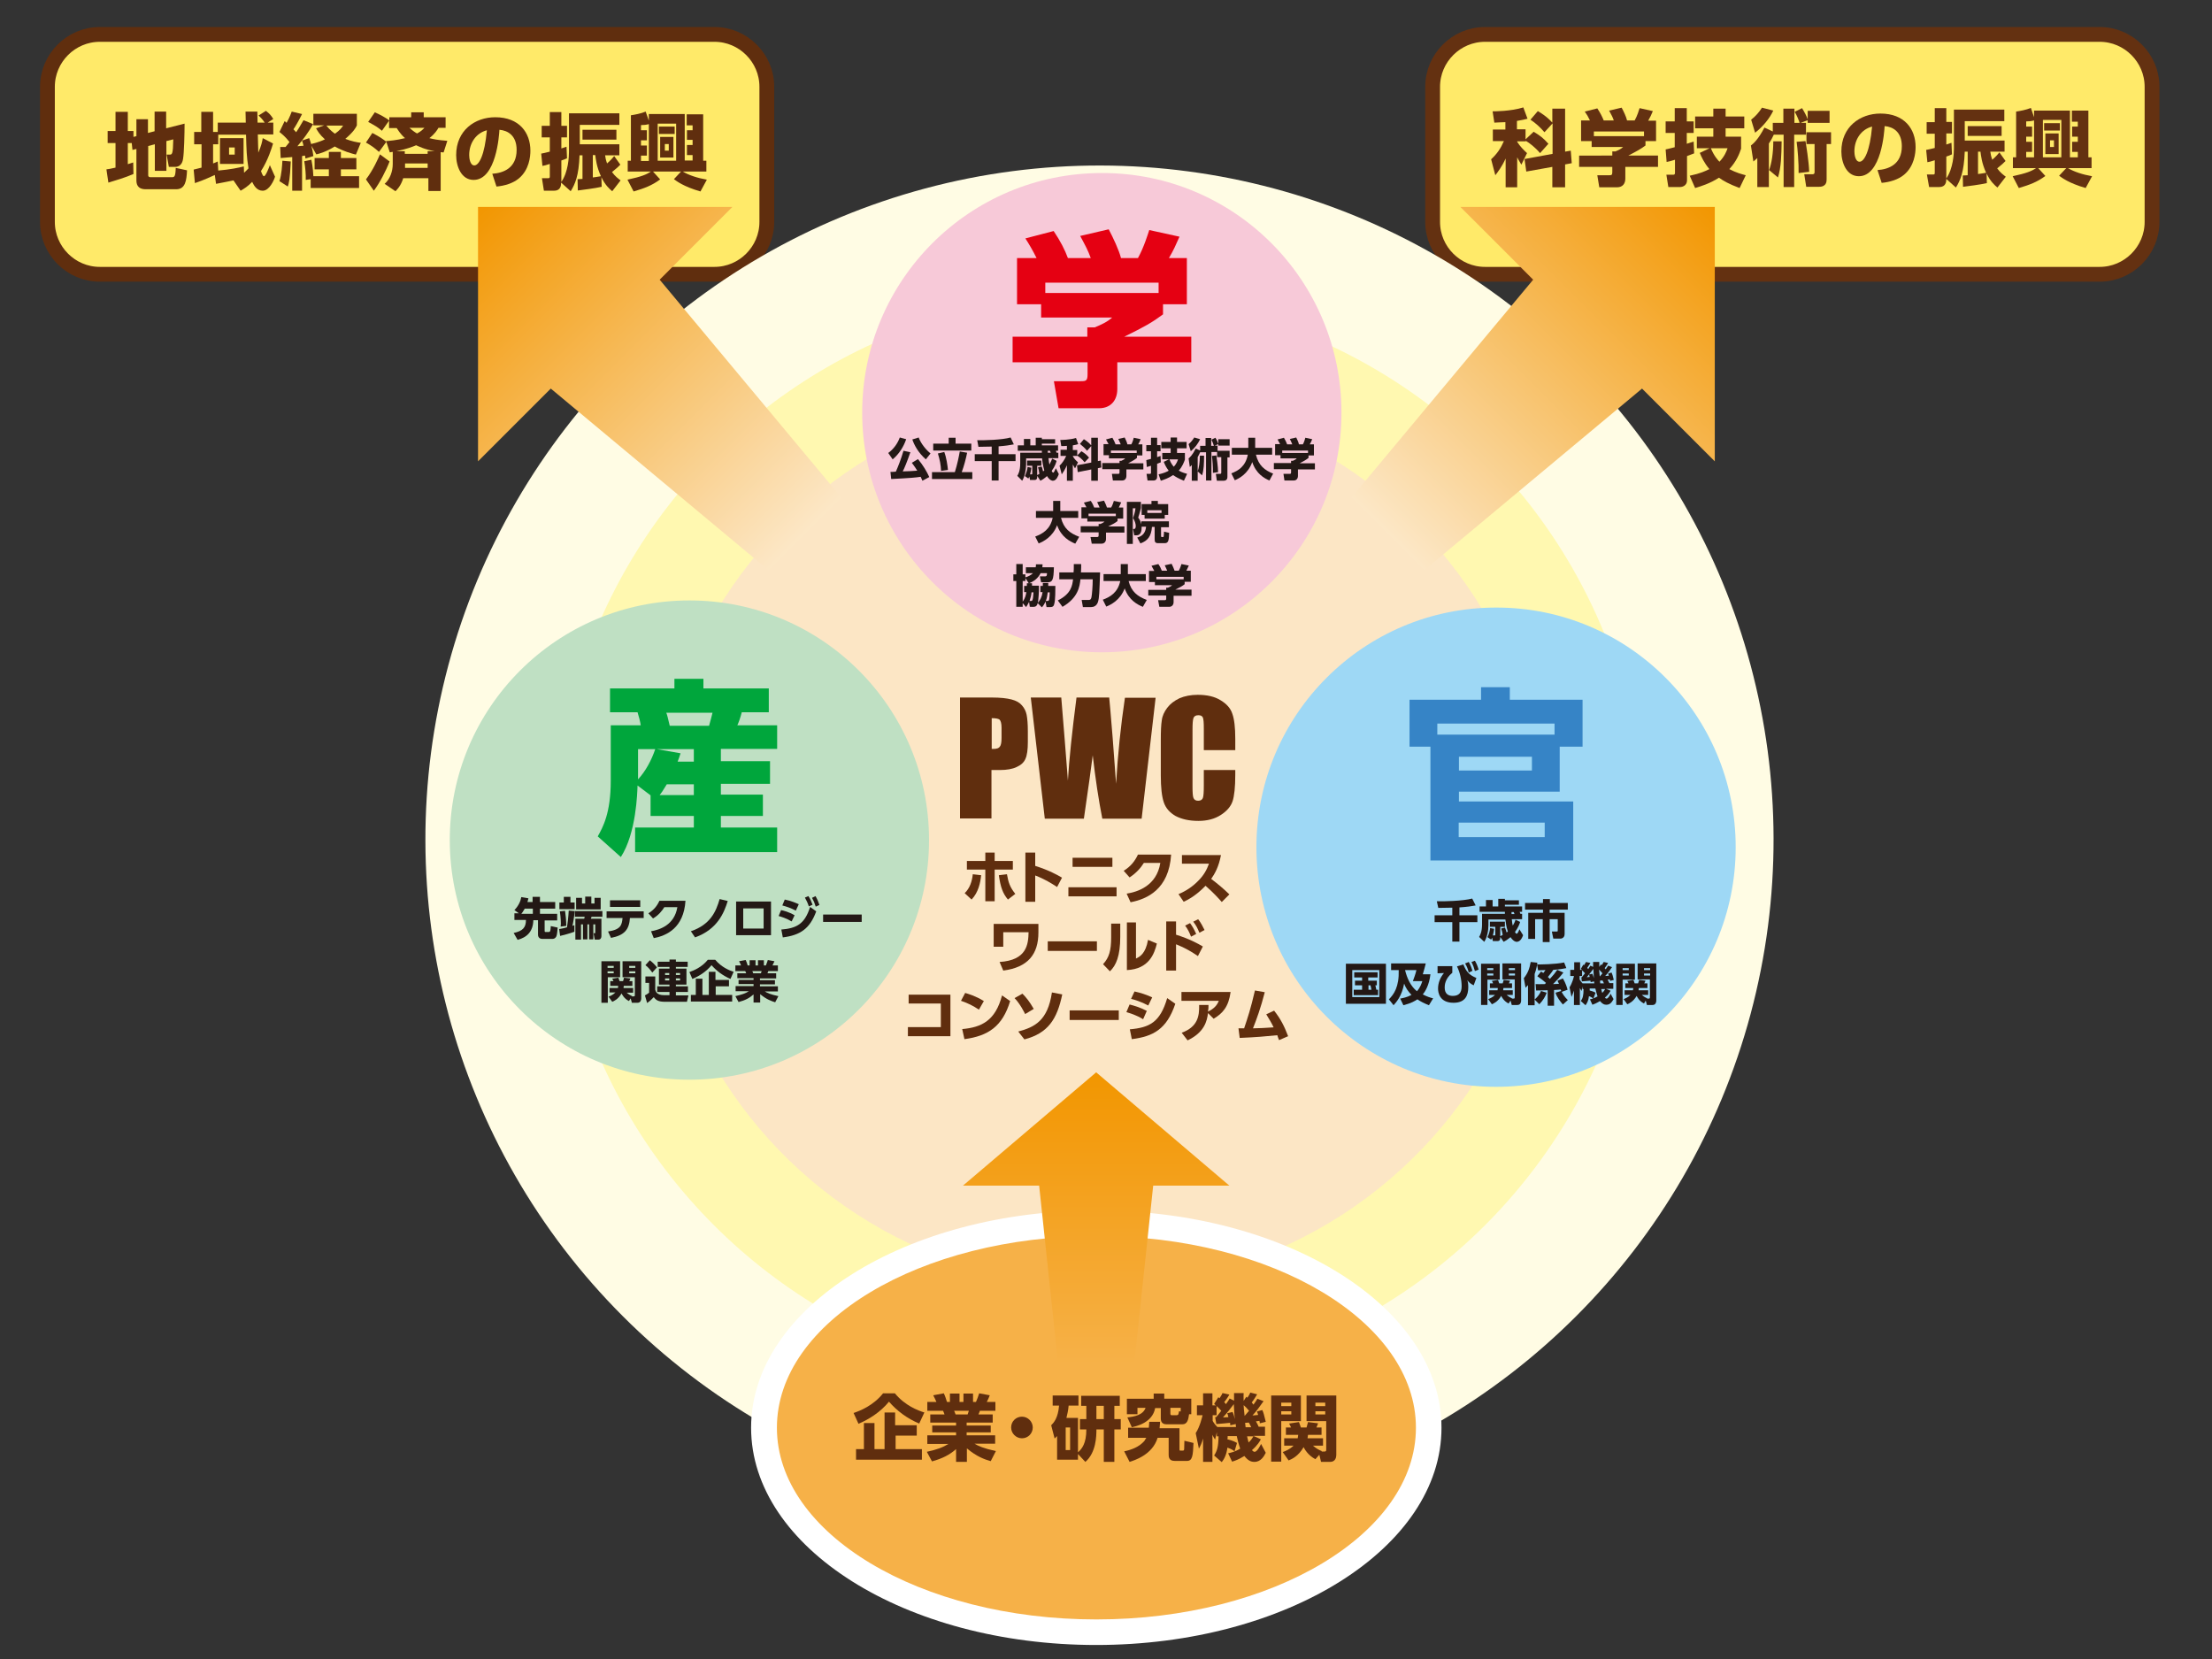
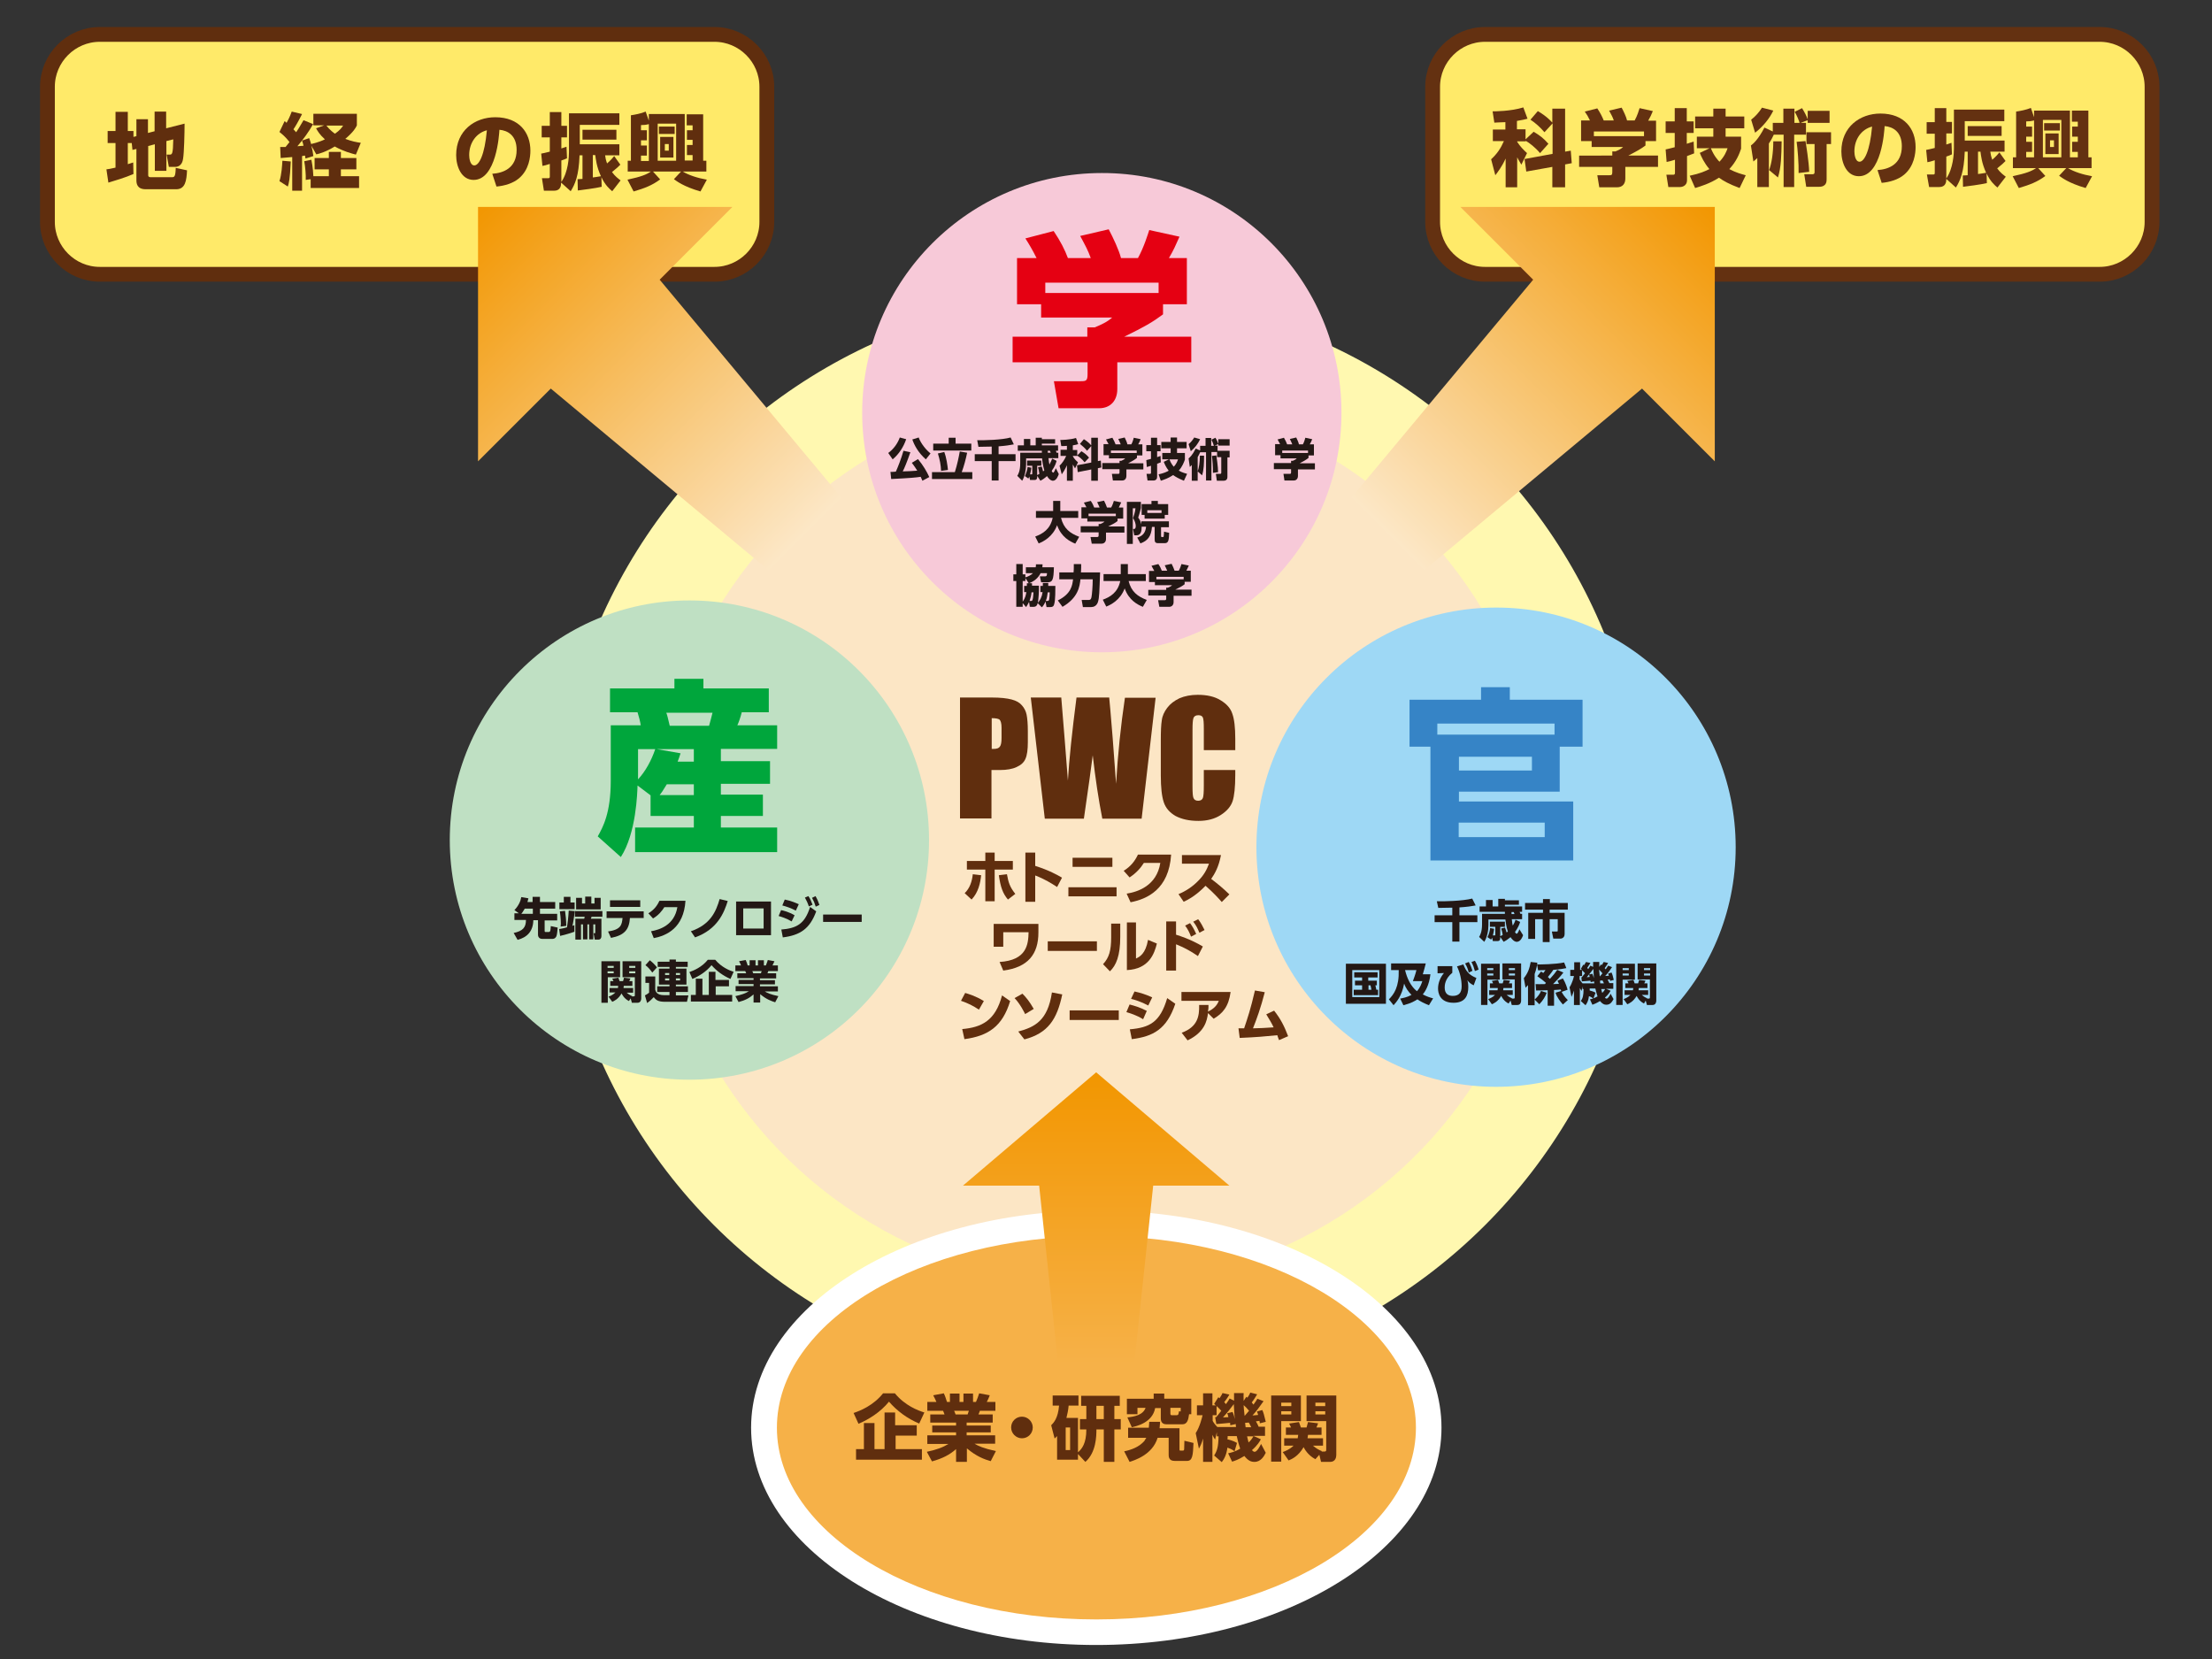
<svg xmlns="http://www.w3.org/2000/svg" version="1.1" id="レイヤー_1" x="0px" y="0px" viewBox="0 0 900 675" style="enable-background:new 0 0 900 675;" xml:space="preserve">
  <rect x="0" y="0" width="900" height="675" fill="#333333" stroke="none" />
  <style type="text/css">
	.st0{fill:#FFEA69;}
	.st1{fill:none;stroke:#602E0E;stroke-width:6.021;}
	.st2{fill:#602E0E;}
	.st3{fill:none;stroke:#643111;stroke-width:6.021;}
	.st4{fill:#643111;}
	.st5{fill:#FFFCE4;}
	.st6{fill:#FFF8B0;}
	.st7{fill:#FCE6C5;}
	.st8{fill:url(#SVGID_1_);}
	.st9{fill:url(#SVGID_00000008850488918960953980000009483084093318628775_);}
	.st10{fill:#FFFFFF;}
	.st11{fill:#F6B148;}
	.st12{fill:url(#SVGID_00000141418517851820208300000009686232304828183976_);}
	.st13{fill:#F7C9D8;}
	.st14{fill:#E50012;}
	.st15{fill:#231815;}
	.st16{fill:#BFE0C3;}
	.st17{fill:#00A63C;}
	.st18{fill:#9ED8F5;}
	.st19{fill:#3684C6;}
</style>
  <g>
    <g>
      <path class="st0" d="M19.3,35.3c0-11.7,9.6-21.3,21.3-21.3h250.1c11.7,0,21.3,9.6,21.3,21.3v55c0,11.7-9.6,21.3-21.3,21.3H40.6    c-11.7,0-21.3-9.6-21.3-21.3V35.3z" />
      <path class="st1" d="M19.3,35.3c0-11.7,9.6-21.3,21.3-21.3h250.1c11.7,0,21.3,9.6,21.3,21.3v55c0,11.7-9.6,21.3-21.3,21.3H40.6    c-11.7,0-21.3-9.6-21.3-21.3V35.3z" />
    </g>
    <g>
      <g>
        <path class="st2" d="M53.6,58.2H52v8.6c0.7-0.2,1.2-0.4,2.2-0.7l0.1,4.7c-3.2,1.4-7.5,2.7-10.2,3.5l-0.8-5.4     c0.9-0.1,1.5-0.2,3.7-0.7v-10h-3.2v-4.9H47v-7.8h5v7.8h2.3v2.4l1.2-0.3v-6.9h4.7v5.6l2.7-0.7v-8h4.7v6.8l7.5-1.9     c0,3.8-0.2,11.9-0.6,14.2c-0.1,0.8-0.5,3.4-3.3,3.4h-2.5l-0.9-5H69c1,0,1.4,0,1.5-6.2l-2.8,0.7v12.1h-4.7V58.7l-2.7,0.7v11.9     c0,0.4,0.2,0.8,0.9,0.8h8.6c1.1,0,1.6,0,1.7-3.8l4.6,1c-0.2,4.2-0.7,7.7-4.4,7.7H59.3c-3.6,0-3.8-2.4-3.8-3.7V60.6L53.9,61     L53.6,58.2z" />
-         <path class="st2" d="M87.4,71.2c-0.7,0.3-4.7,2.2-8.1,3.3L78.8,69c0.7-0.2,1.3-0.3,3.2-0.8v-9.5H79v-5h2.9v-8.2h4.8v8.2h1.9v-3.8     h11.4c0-0.6-0.1-4.1-0.1-4.5h4.8c0,0.1,0.1,3.9,0.1,4.5h2.9c-0.7-1.1-1.6-2.1-2.5-2.9l3-1.9c1.5,1.2,1.9,1.6,3,3.3l-2.3,1.5h2.3     v4.8h-6.3c0.1,4.6,0.1,4.7,0.2,7.4c1.2-2.7,1.6-4.5,1.8-5.9l4.2,2.2c-0.5,1.7-2,6.7-4.9,11.2c0.2,0.6,0.7,2.1,1.2,2.1     c0.7,0,2-3.4,2.4-4.5l2.1,4.7c-0.4,1.4-2.3,5.7-5,5.7c-2.3,0-3.5-1.9-4.3-3.6c-1.7,1.8-3.3,2.8-4.7,3.6L95,73.4     c-0.3,0.1-5.1,1-7.1,1.4L87.4,71.2z M99.3,70.3c0.9-0.8,1.4-1.4,1.8-1.8c-0.8-4.9-0.8-7.6-1-13.7H88.8v3.9h-2.1v7.8     c0.5-0.2,0.9-0.3,1.9-0.8l0.2,3.7c5.2-0.5,8.1-1.1,10.4-1.7L99.3,70.3z M99.1,56.2v10.5h-9.6V56.2H99.1z M93.2,60v2.9h2.3V60     H93.2z" />
        <path class="st2" d="M114,59.8c1.3,0,1.6,0,2.2,0c1-1.2,1.3-1.7,1.6-2c-1.7-2.2-3-3.2-4.1-4.1l2.1-4.4c0.5,0.3,0.6,0.5,0.8,0.7     c0.5-0.9,1.3-2.4,2.1-4.6l4.2,1c-1.5,3-2.9,5.4-3.5,6.2c0.3,0.4,0.7,0.7,1.1,1.2c0.6-0.8,1.3-2,3-4.9l3.9,1.6     c-1.8,3.2-4,6.2-6.4,9c0.9-0.1,1.4-0.1,2.5-0.2c-0.2-0.8-0.3-1.3-0.6-2.1l2.9-1c0.2,0.6,0.4,1,0.8,2.4c0.3-0.1,2.9-0.6,5.6-1.9     c-2.2-2-2.9-3.3-3.6-4.5l3.3-1.2h-4.4v-4.7h17.7v4.7c-0.4,0.9-1.2,2.5-4.7,5.5c2.6,1,4.7,1.4,6.3,1.6l-2,4.8     c-1.9-0.5-5-1.3-8.6-3.3c-3.4,2.1-6.1,2.9-7.5,3.2l-2-3.5c0.4,1.6,0.6,2.5,0.8,4.2l-3.2,1c-0.1-0.6-0.1-0.8-0.2-1.2     c-0.3,0-0.6,0.1-1.2,0.2v14.1h-4V63.9c-2.3,0.2-3.3,0.3-4.7,0.4L114,59.8z M118.3,65.7c-0.3,7.3-0.8,9-1.2,10.2l-3.4-2.2     c0.9-2.7,1.1-6.6,1.2-8.3L118.3,65.7z M126.4,72.9l-2,0.3c0.1-2.1-0.2-5.3-0.6-7.6l2.9-0.6c0.6,2.9,0.8,6.2,0.8,6.7h6.3v-2.8     h-5.8v-4.6h5.8v-2.5h4.9v2.5h6.3v4.6h-6.3v2.8h7.4v4.8h-19.7V72.9z M132.8,51.1c1.4,1.8,3,3,3.5,3.3c2.1-1.5,2.7-2.4,3.3-3.3     H132.8z" />
-         <path class="st2" d="M158.5,65.7c-1.4,3.7-4.1,8.9-6.4,11.9l-3.2-4.6c3.1-4.1,5-8.6,5.7-10.2L158.5,65.7z M151.5,54.1     c3.1,1.6,4.6,2.7,5.7,3.6l-3,4.1c-1.9-1.7-3-2.5-5.3-3.8L151.5,54.1z M164.1,72.4c-1,3.3-2.6,4.8-3.2,5.4l-4.4-3     c2.2-1.9,3.3-5.1,3.3-8.1v-4.9c-0.2,0-0.3,0-1.2,0.2l-1.5-4.6c1.4-0.1,4.1-0.3,7.7-1.2c-0.6-0.5-1.9-1.7-3.4-4.1h-3.1v-3     l-2.9,4.1c-1.9-1.6-2.7-2-5.6-3.6l2.7-3.9c1.5,0.6,4.7,2.3,5.9,3.3v-1.3h8.9v-2h5.1v2h8.9V52h-2.9c-0.5,0.9-1.5,2.5-3.7,4.2     c1.5,0.4,3.4,0.8,7.3,1.1l-1.5,4.7c-0.4,0-0.5,0-1.2-0.1v15.8h-5v-5.2H164.1z M174,62.6v-1.1h2.8c-4.1-0.7-6.5-2-7.5-2.4     c-1.4,0.6-4,1.6-8,2.4h3.4v1.1H174z M174,68.4v-1.9h-9.2V67c0,0.7,0,1,0,1.3H174z M166.6,52c1.4,1.3,2.5,2,3.1,2.3     c1.7-0.9,2.3-1.6,3-2.3H166.6z" />
        <path class="st2" d="M200.3,70.7c4.5-0.3,9.9-2.3,9.9-9.7c0-5.9-3.6-7.9-7-8.2c-0.1,2.1-1.3,20.4-10.5,20.4     c-5,0-7.1-5.5-7.1-10.1c0-10,7.6-15.4,15.9-15.4c9.8,0,14.3,6.3,14.3,13.6c0,2.5-0.5,7.8-4.7,11.3c-2.4,2-5.8,3-9.1,3.3     L200.3,70.7z M190.9,63.1c0,1.1,0.3,4.2,2.1,4.2c1.9,0,4.2-4.2,5.1-14.3C193.8,54.1,190.9,58.1,190.9,63.1z" />
        <path class="st2" d="M231.4,46.1h20.6v4.7h-16.1v7.9H252v4.5h-5.8c0.1,0.9,0.3,1.9,0.8,3.3c1.8-1.6,2.4-2.4,2.9-3l2.5,3.5     c-0.9,0.9-1.4,1.4-3.4,3c1.3,1.8,2.6,2.7,3.5,3.4l-3.4,4.4c-1.1-0.9-2.9-2.5-4.4-5.7l0.1,3.9c-2.5,0.6-8.1,1.3-9.7,1.5l-0.1-4.6     c0.9,0,1.3-0.1,2-0.1v-9.6h-1.2c-0.3,8.3-1.8,11.7-3.6,14.6l-3.9-3.5c0,1.2-0.2,3.3-2.9,3.3h-4.1l-0.8-5.1h2.4     c0.5,0,0.8,0,0.8-0.6v-5.2c-1.6,0.5-2.3,0.7-3,0.8l-0.5-5c1-0.2,1.6-0.3,3.5-0.8v-5.8h-3.3v-4.7h3.3v-5.6h4.7v5.6h2.3v4.7h-2.3     v4.5c1.2-0.4,1.4-0.5,2.1-0.7l0.2,4.7c-0.8,0.4-1.2,0.5-2.3,0.9V74c2.8-4,3.1-10.1,3.1-12.2V46.1z M250.8,56.8H237v-4h13.8V56.8z      M241.2,72.2c0.7-0.1,1.7-0.2,3.3-0.5c-1.8-3.9-2.1-7.1-2.3-8.6h-1V72.2z" />
        <path class="st2" d="M264,49.1v-2.7h14.6v18.9h3.2v-2.2h-2.3v-4.1h2.3v-2.1h-2.3V53h2.3v-2h-2.4v-4.5h6.7v18.9h1.3v4.4h-9.6     c2.5,1.5,5.9,2.6,9.8,3.3l-2.6,4.8c-6.9-2-9.7-4.2-10.8-5l2.9-3.1h-11.4l2.9,3.2c-3.4,2.5-6.4,3.6-10.8,4.9l-2.5-4.8     c5.6-1.2,7.8-2.1,9.5-3.3h-9.4v-4.4h1.3V46.9c1.4-0.2,4.2-0.7,6-1.5L264,49.1z M260.8,53h2.4v4.1h-2.4v2.1h2.4v4.1h-2.4v2.2h3.2     v-15c-1.1,0.3-2.1,0.4-3.2,0.4V53z M267.6,50.3v15.1h7.5V50.3H267.6z M268.1,51.5h6.4v3h-6.4V51.5z M268.6,55.7h5.4v8.4h-5.4     V55.7z M270.5,58.6v2.7h1.6v-2.7H270.5z" />
      </g>
    </g>
    <g>
      <path class="st0" d="M582.9,35.3c0-11.7,9.6-21.3,21.3-21.3h250.1c11.7,0,21.3,9.6,21.3,21.3v55c0,11.7-9.6,21.3-21.3,21.3H604.2    c-11.7,0-21.3-9.6-21.3-21.3V35.3z" />
      <path class="st3" d="M582.9,35.3c0-11.7,9.6-21.3,21.3-21.3h250.1c11.7,0,21.3,9.6,21.3,21.3v55c0,11.7-9.6,21.3-21.3,21.3H604.2    c-11.7,0-21.3-9.6-21.3-21.3V35.3z" />
    </g>
    <g>
      <g>
        <path class="st4" d="M626.6,62.3c-1.9-2.3-4.4-4.2-5.8-5v0.2h-3.5v0.2c1.2,1.9,2.4,3.1,4,4.6l-2.3,4.7c-1-1.6-1.6-2.8-1.7-3v12.2     h-4.7V64.5c-1.5,3.3-3.2,5.5-4.2,6.8l-1.7-6.5c2.4-2.2,3.9-4.4,5.2-7.4h-4.5v-4.7h5.1v-3c-2.1,0.1-3.3,0.1-4.5,0.2l-0.7-4.6     c0.8,0,7.4,0,12.5-1.6l1.7,4.6c-1.1,0.3-2,0.5-4.3,0.9v3.4h3.5v4.1l3.3-3.1c2.5,1.5,4,2.6,6,4.9L626.6,62.3z M631.7,62.6V50.2     l-3.3,3.6c-1.7-2-3.7-3.8-5.7-5.1l3-3.5c1,0.6,3.7,2.2,5.9,4.7v-5.7h5.2v17.5l2.3-0.4l0.4,5.1l-2.7,0.5v9.3h-5.2v-8.3L621,69.8     l-0.7-5.1L631.7,62.6z" />
        <path class="st4" d="M646.9,49c-0.7-1.5-1.3-2.5-2.1-3.6l5.1-1.3c1.2,1.8,2,3.4,2.6,4.9h4.1c-0.5-1.5-0.9-2.1-1.9-4l5.1-1.2     c0.8,1.5,1.9,3.8,2.2,5.2h3.1c1.1-1.9,1.8-4.4,2-5l5.4,1.2c-0.7,1.7-1,2.3-1.9,3.9h3.2v8.3h-4.3v1.8c-1.9,1.4-3.3,2.2-7,4.1h12.1     v4.6h-13.3v4.8c0,2.1-1.2,3.5-3.3,3.5h-7.3l-0.8-4.9h4.9c0.9,0,1.2-0.1,1.2-1.3v-2.1h-13.5v-4.6H656v-1.7h1.3     c1.2-0.5,2.3-1,3.1-1.8h-12.8v-2.4h-4.3V49H646.9z M668.9,53.5h-20.4v1.9h20.4V53.5z" />
        <path class="st4" d="M689.3,62.4c-0.8,0.3-1.5,0.6-2.9,1.1v9.8c0,2.7-2.6,2.8-2.8,2.8h-4.8l-0.8-5h2.7c0.3,0,0.8,0,0.8-0.7v-5.4     c-1.6,0.5-2.4,0.7-3.4,0.9l-0.4-5.1c0.8-0.2,1.5-0.3,3.7-0.9v-5.8h-3.7v-4.7h3.7v-5.4h4.9v5.4h2.8v4.7h-2.8v4.4     c1.4-0.4,2-0.7,2.8-0.9L689.3,62.4z M687.5,71.5c4.3-0.9,6.4-1.9,8-2.7c-2.2-2.6-3.3-5.1-3.9-6.6l4-1.9h-5.2v-4.7h6.7v-3.4h-7.4     v-4.8h7.4v-3.2h5v3.2h7.6v4.8h-7.6v3.4h6.3v4.9c-0.7,2.1-1.9,5.2-4.8,8.3c2.8,1.5,5.2,2.1,6.7,2.5l-2.5,5.2     c-4.3-1.6-6.6-2.9-8.4-4.2c-3.7,2.4-7.4,3.5-9.7,4.2L687.5,71.5z M696.1,60.3c1.3,3.2,2.9,4.9,3.5,5.5c2.1-2.2,2.9-4.3,3.3-5.5     H696.1z" />
        <path class="st4" d="M721.7,54.8c-0.4,0.8-0.8,1.8-2,3.6v17.7H715V64.3c-0.5,0.5-0.8,0.7-1.6,1.4l-1-6.5c0.9-0.7,2.9-2.3,5.5-7.3     l3.4,1.6V50h4.3v-5.8h4.5V50h2.1c-0.2-0.8-1.1-3.1-2-4.5l3-1.5c0.9,1.4,2,3.5,2.3,4.6v-3.5h8.9v4.9h-8.9v-1.1l-2.9,1.1h2.2v4.8     h-4.8v21.3h-4.3V54.8H721.7z M712.5,48.7c1.7-1.3,3.3-3.1,4.4-4.9l4.6,1.2c-1.5,3.2-4.2,6.5-7.4,9L712.5,48.7z M719.8,69.2     c1-2.6,1.7-6.9,1.7-11.7h3.4c-0.1,5.8-0.2,10.6-1.5,14.7L719.8,69.2z M731.8,70.4c0.1-3.6-0.4-10.1-0.8-12.7l3.6-0.3     c0.2,1.2,1.4,8.4,1.5,12.5L731.8,70.4z M745,53.8v4.8h-1.8v14.3c0,0.9,0,3.1-3.1,3.1h-5.2l-0.8-5.1h3.1c0.6,0,1.1,0,1.1-0.9V58.6     H735v-4.8H745z" />
        <path class="st4" d="M763.9,69.2c4.5-0.3,9.9-2.3,9.9-9.7c0-5.9-3.6-7.9-7-8.2c-0.1,2.1-1.3,20.4-10.5,20.4     c-5,0-7.1-5.5-7.1-10.1c0-10,7.6-15.4,15.9-15.4c9.8,0,14.3,6.3,14.3,13.6c0,2.5-0.5,7.8-4.7,11.3c-2.4,2-5.8,3-9.1,3.3     L763.9,69.2z M754.5,61.6c0,1.1,0.3,4.2,2.1,4.2c1.9,0,4.2-4.2,5.1-14.3C757.4,52.6,754.5,56.6,754.5,61.6z" />
        <path class="st4" d="M794.9,44.6h20.6v4.7h-16.1v7.9h16.2v4.5h-5.8c0.1,0.9,0.3,1.9,0.8,3.3c1.8-1.6,2.4-2.4,2.9-3l2.5,3.5     c-0.9,0.9-1.4,1.4-3.4,3c1.3,1.8,2.6,2.7,3.5,3.4l-3.4,4.4c-1.1-0.9-2.9-2.5-4.4-5.7l0.1,3.9c-2.5,0.6-8.1,1.3-9.7,1.5l-0.1-4.6     c0.9,0,1.3-0.1,2-0.1v-9.6h-1.2c-0.3,8.3-1.8,11.7-3.6,14.6l-3.9-3.5c0,1.2-0.2,3.3-2.9,3.3h-4.1L784,71h2.4c0.5,0,0.8,0,0.8-0.6     v-5.2c-1.6,0.5-2.3,0.7-3,0.8l-0.5-5c1-0.2,1.6-0.3,3.5-0.8v-5.8h-3.3v-4.7h3.3V44h4.7v5.6h2.3v4.7h-2.3v4.5     c1.2-0.4,1.4-0.5,2.1-0.7l0.2,4.7c-0.8,0.4-1.2,0.5-2.3,0.9v8.9c2.8-4,3.1-10.1,3.1-12.2V44.6z M814.4,55.3h-13.8v-4h13.8V55.3z      M804.8,70.8c0.7-0.1,1.7-0.2,3.3-0.5c-1.8-3.9-2.1-7.1-2.3-8.6h-1V70.8z" />
        <path class="st4" d="M827.6,47.7V45h14.6V64h3.2v-2.2h-2.3v-4.1h2.3v-2.1h-2.3v-4.1h2.3v-2H843V45h6.7V64h1.3v4.4h-9.6     c2.5,1.5,5.9,2.6,9.8,3.3l-2.6,4.8c-6.9-2-9.7-4.2-10.8-5l2.9-3.1h-11.4l2.9,3.2c-3.4,2.5-6.4,3.6-10.8,4.9l-2.5-4.8     c5.6-1.2,7.8-2.1,9.5-3.3h-9.4V64h1.3V45.4c1.4-0.2,4.2-0.7,6-1.5L827.6,47.7z M824.4,51.5h2.4v4.1h-2.4v2.1h2.4v4.1h-2.4V64h3.2     v-15c-1.1,0.3-2.1,0.4-3.2,0.4V51.5z M831.2,48.8V64h7.5V48.8H831.2z M831.7,50.1h6.4v3h-6.4V50.1z M832.2,54.3h5.4v8.4h-5.4     V54.3z M834.1,57.1v2.7h1.6v-2.7H834.1z" />
      </g>
    </g>
    <g>
-       <ellipse transform="matrix(0.707 -0.707 0.707 0.707 -110.475 416.41)" class="st5" cx="447.4" cy="341.6" rx="274.3" ry="274.3" />
      <ellipse transform="matrix(0.707 -0.707 0.707 0.707 -110.475 416.41)" class="st6" cx="447.4" cy="341.6" rx="221.9" ry="221.9" />
      <ellipse transform="matrix(0.999 -4.981399e-02 4.981399e-02 0.999 -16.459 22.712)" class="st7" cx="447.4" cy="341.6" rx="181.6" ry="181.6" />
      <linearGradient id="SVGID_1_" gradientUnits="userSpaceOnUse" x1="885.027" y1="134.749" x2="885.027" y2="-53.366" gradientTransform="matrix(0.707 -0.707 0.707 0.707 -393.558 747.736)">
        <stop offset="0" style="stop-color:#FCE7C6" />
        <stop offset="1" style="stop-color:#F29600" />
      </linearGradient>
      <polygon class="st8" points="194.5,84.2 194.5,187.7 224.1,158.1 312.7,232 342.3,202.4 268.4,113.8 298,84.2   " />
      <linearGradient id="SVGID_00000039115253166020447830000000690590747957154971_" gradientUnits="userSpaceOnUse" x1="167.458" y1="693.975" x2="167.458" y2="505.859" gradientTransform="matrix(0.707 0.707 -0.707 0.707 936.976 -391.904)">
        <stop offset="0" style="stop-color:#FCE7C6" />
        <stop offset="1" style="stop-color:#F29600" />
      </linearGradient>
      <polygon style="fill:url(#SVGID_00000039115253166020447830000000690590747957154971_);" points="697.7,84.2 594.2,84.2     623.8,113.8 549.9,202.4 579.5,232 668.1,158.1 697.7,187.7   " />
      <g>
        <path class="st2" d="M390.6,283.8h12.9c3.5,0,6.2,0.3,8.1,0.8c1.9,0.5,3.3,1.3,4.2,2.4c0.9,1,1.6,2.3,1.9,3.8     c0.3,1.5,0.5,3.7,0.5,6.8v4.3c0,3.1-0.3,5.4-1,6.9c-0.6,1.4-1.8,2.5-3.6,3.3c-1.7,0.8-4,1.2-6.8,1.2h-3.4V333h-12.8V283.8z      M403.5,292.2v12.5c0.4,0,0.7,0,0.9,0c1.2,0,2-0.3,2.4-0.9c0.5-0.6,0.7-1.8,0.7-3.6v-4.1c0-1.7-0.3-2.8-0.8-3.3     C406.2,292.4,405.1,292.2,403.5,292.2z" />
        <path class="st2" d="M470.2,283.8l-5.7,49.3h-16c-1.5-7.6-2.8-16.2-3.9-25.8c-0.5,4.1-1.7,12.8-3.6,25.8h-15.9l-5.7-49.3h12.4     l1.4,17.2l1.3,16.6c0.5-8.6,1.7-19.9,3.5-33.8h13.3c0.2,1.4,0.6,6.9,1.4,16.3l1.4,18.8c0.7-11.9,1.9-23.6,3.6-35H470.2z" />
        <path class="st2" d="M502.6,305.2h-12.8v-8.6c0-2.5-0.1-4-0.4-4.7c-0.3-0.6-0.9-0.9-1.8-0.9c-1.1,0-1.7,0.4-2,1.1     c-0.3,0.8-0.4,2.4-0.4,4.9V320c0,2.4,0.1,4,0.4,4.7c0.3,0.7,0.9,1.1,1.9,1.1c1,0,1.6-0.4,1.9-1.1c0.3-0.7,0.4-2.5,0.4-5.2v-6.2     h12.8v1.9c0,5.1-0.4,8.7-1.1,10.8c-0.7,2.1-2.3,4-4.8,5.6c-2.5,1.6-5.5,2.4-9.1,2.4c-3.8,0-6.8-0.7-9.3-2c-2.4-1.4-4-3.2-4.8-5.6     c-0.8-2.4-1.2-6-1.2-10.9v-14.4c0-3.5,0.1-6.2,0.4-8c0.2-1.8,1-3.5,2.2-5.1c1.2-1.6,2.9-2.9,5-3.9c2.1-0.9,4.6-1.4,7.4-1.4     c3.8,0,6.9,0.7,9.3,2.2c2.5,1.5,4.1,3.3,4.8,5.5c0.8,2.2,1.2,5.6,1.2,10.2V305.2z" />
        <path class="st2" d="M392.5,363.4c2.1-2,3-4.8,3.3-7.7l3.4,0.4c-0.3,3-1.1,7-3.9,9.9L392.5,363.4z M404.7,366.7h-3.8v-12.9h-7.5     v-3.5h7.5v-3.4h3.8v3.4h7.4v3.5h-7.4V366.7z M409.7,355.7c0.6,3.3,1.1,5.1,3.4,8l-3,2.3c-2.1-2.5-3-5-3.7-9.9L409.7,355.7z" />
        <path class="st2" d="M430.1,360.9c-2.3-1.5-5-3.2-8.9-4.7v10.7h-4v-20h4v5.4c5.7,1.8,9.2,3.8,10.9,4.8L430.1,360.9z" />
        <path class="st2" d="M454.3,361v3.7h-19.6V361H454.3z M452.6,349v3.7h-16.2V349H452.6z" />
        <path class="st2" d="M458.4,363.6c4.4-0.7,12.2-3.1,13.7-12.5h-6.7c-1.3,2.1-3.1,4.1-5.8,5.9l-2.4-2.7c2.9-1.8,4.6-4,5.8-6.6     h13.5c-0.9,14.2-9.8,18.1-16.5,19.4L458.4,363.6z" />
        <path class="st2" d="M496.8,347.8c-0.9,4.9-2.6,7.8-4,9.8c3,2.3,4.7,3.7,7.4,6.3l-3.1,3.1c-1.3-1.5-3.5-3.9-6.6-6.6     c-1.5,1.5-4.6,4.6-8.9,6.5l-2.1-3.1c3.1-1.3,5.8-3.1,8.1-5.5c2.2-2.2,3.4-4.4,4.3-6.9h-11v-3.5H496.8z" />
        <path class="st2" d="M422.5,375.9v3.5c0,8.9-4.3,14.2-14.3,15.5l-1.5-3.5c11.1-0.7,11.7-7.2,11.8-12.1h-10.3v5.9h-3.9v-9.3H422.5     z" />
        <path class="st2" d="M446.3,383v3.9h-20V383H446.3z" />
        <path class="st2" d="M455.8,381.1c0,7.9-1.7,11.7-4.2,14.1l-2.8-2.9c2.5-2.7,3.3-5.6,3.3-10.9v-5.6h3.7V381.1z M462.2,390     c1.5-0.7,3.9-1.9,4.9-7.6l3.6,1.5c-1,4.1-3.2,10.4-12.2,10.8v-19.4h3.7V390z" />
        <path class="st2" d="M487.4,389c-2.5-1.7-5.1-3.3-8.9-4.8v10.7h-4v-20h4v5.4c5.4,1.7,8.9,3.6,10.9,4.8L487.4,389z M484.2,375.6     c0.9,1.2,1.6,2.4,2.5,4.4l-2.1,1.1c-0.7-1.8-1.3-3-2.4-4.5L484.2,375.6z M487.5,374c1.1,1.4,1.9,3,2.6,4.4l-2.1,1.1     c-0.8-1.9-1.2-2.8-2.5-4.5L487.5,374z" />
-         <path class="st2" d="M386.7,404.7v16.9h-17.3v-3.7h13.4v-9.6h-13.1v-3.6H386.7z" />
        <path class="st2" d="M398.3,410.8c-2.4-1.6-4.4-2.6-7.3-3.6l1.7-3.2c1.3,0.4,4.2,1.2,7.6,3.3L398.3,410.8z M391.5,418.7     c7.9-0.7,13.5-3.4,16.2-13.7l3.3,2.3c-3.1,10.3-8.9,14.2-18.6,15.5L391.5,418.7z" />
        <path class="st2" d="M417.1,412.6c-0.4-0.8-2-4.1-4.3-6.5l3.2-1.8c1.5,1.5,2.9,3.2,4.6,6.2L417.1,412.6z M414.3,419.7     c6.7-1.8,12-4.4,13.7-15.9l4.2,0.8c-2.1,10.1-5.8,15.8-15.4,18.3L414.3,419.7z" />
        <path class="st2" d="M455.2,411.1v3.9h-20v-3.9H455.2z" />
        <path class="st2" d="M465.1,414.7c-2.7-1.7-5.5-2.5-6.8-2.9l1.3-3.1c1.9,0.5,4.1,1.1,7,2.6L465.1,414.7z M459.7,418.8     c8-0.7,12.3-2.8,15.2-12.7l3.3,2.3c-3.5,10.4-9,13.3-17.7,14.4L459.7,418.8z M467.2,409.1c-3-1.6-5.8-2.4-7-2.7l1.4-3     c2.7,0.6,4.5,1.2,7.2,2.4L467.2,409.1z" />
        <path class="st2" d="M480.8,420.2c6.5-2.4,7.2-6.7,7.1-11.3h3.8c0,1,0,1.6-0.2,2.7c2.4-1.2,3.6-2.4,4.4-4.4h-15.2v-3.6h20     c-0.8,6-3.2,8.7-6.9,10.9l-2.3-2.3c-0.4,3.2-1.4,7.8-8.3,11.1L480.8,420.2z" />
        <path class="st2" d="M503.9,418.4h2.3c1.6-4.8,2.6-7.7,4.4-15.4l4,0.7c-1.6,6.3-3.4,11.2-4.8,14.7c3.1-0.1,4.4-0.1,8.4-0.4     c-0.9-1.9-1.6-3-3-5.3l3.2-1.5c2.6,3.3,4.1,6.2,5.7,10.4l-3.7,1.6c-0.4-1-0.5-1.4-0.7-2c-5.1,0.5-8.3,0.8-15.3,1.1L503.9,418.4z" />
      </g>
    </g>
    <g>
      <g>
        <path class="st10" d="M586.5,580.9c0,48.8-62.9,88.4-140.5,88.4c-77.6,0-140.4-39.6-140.4-88.4c0-48.8,62.9-88.4,140.4-88.4     C523.6,492.4,586.5,532,586.5,580.9z" />
        <path class="st11" d="M576.1,580.9c0,43.1-58.2,78-130,78c-71.8,0-130-34.9-130-78c0-43.1,58.2-78,130-78     C517.8,502.8,576.1,537.8,576.1,580.9z" />
      </g>
      <linearGradient id="SVGID_00000177466868444658518660000010246826971837980053_" gradientUnits="userSpaceOnUse" x1="446.01" y1="554.757" x2="446.01" y2="436.317">
        <stop offset="0" style="stop-color:#F6B148" />
        <stop offset="1" style="stop-color:#F29600" />
      </linearGradient>
      <polygon style="fill:url(#SVGID_00000177466868444658518660000010246826971837980053_);" points="446,436.3 391.8,482.4     422.8,482.4 430.5,554.8 461.5,554.8 469.2,482.4 500.2,482.4   " />
      <g>
        <g>
          <path class="st2" d="M374,579.2c-4.8-2-9-5.1-12.3-8.9c-3.5,4.3-8.2,7.2-12.4,9l-2-4.4c2.7-0.9,8-3,12-8h4.8c4.1,5,9.4,7,12,7.8      L374,579.2z M373,579.9v4.2h-8.6v5.5h10.7v4.3h-26.8v-4.3h3.2V579h4.3v10.6h4.1v-14.9h4.3v5.2H373z" />
          <path class="st2" d="M403.1,594.5c-2.5-0.7-5.8-1.9-9.7-5.2v5.5H389v-5.2c-2.6,2.3-5.5,3.8-9.8,5l-2.1-3.9      c4.1-0.9,6.5-1.8,8.8-3.2h-8.6V584H389v-1.2h-9.7V580h9.7v-1.2h-10.5v-3.3h5.8c-0.1-0.2-0.4-1.2-0.6-1.5h-6.4v-3.6h3.7      c-0.4-0.9-0.8-1.8-1.3-2.7l4.3-0.8c0.6,1.2,0.8,2,1.3,3.5h1.2V567h3.9v3.4h1.6V567h3.9v3.4h1.2c0.5-1.1,1-2.5,1.3-3.5l4.3,0.8      c-0.3,0.8-0.7,1.8-1.2,2.7h3.5v3.6h-6.3c-0.2,0.5-0.4,1.1-0.6,1.5h5.8v3.3h-10.6v1.2h9.8v2.8h-9.8v1.2h11.6v3.4h-8.4      c1.5,0.9,3.6,1.9,8.7,3L403.1,594.5z M393.7,575.5c0.2-0.6,0.3-0.9,0.5-1.5h-6c0.1,0.2,0.6,1.4,0.6,1.5H393.7z" />
          <path class="st2" d="M420.2,580.8c0,2.4-1.9,4.4-4.4,4.4c-2.4,0-4.4-2-4.4-4.4c0-2.5,2-4.4,4.4-4.4      C418.2,576.4,420.2,578.4,420.2,580.8z" />
          <path class="st2" d="M439.4,581.6v-4.2h2.6V572h-2.1v-4.1h15.7v4.1h-2.2v5.4h2.6v4.2h-2.6v13.2h-4.3v-13.2h-3      c0,2.7-0.1,9.4-4.5,13.2l-3-3.2v2.3h-8.5v-9.6c-0.2,0.2-0.4,0.4-1,1l-1.4-5.4c1-1,2.8-2.9,3.2-8h-2.6v-4.1h10.5v4.1h-4      c-0.2,2.1-0.5,3.3-0.9,5h4.7v14c1.6-1.4,3.4-3.6,3.4-9.3H439.4z M435.4,580.8h-1.8v9.2h1.8V580.8z M446.1,577.4h3V572h-3V577.4z      " />
          <path class="st2" d="M467.4,581.1c0.1-0.8,0.1-1.4,0.2-2.6h4.4c0,0.7-0.1,1.1-0.2,2.6h8.1v8.6c0,0.3,0,0.5,0.3,0.5h1.2      c0.3,0,0.4-0.4,0.4-0.5c0-0.5,0.1-3.2,0.1-3.5l3.7,0.9c-0.2,5-0.4,7.3-2.6,7.3h-5.1c-2.4,0-2.4-1.8-2.4-2.6v-6.8H471      c-2.1,7-9.6,9.2-11.4,9.8l-2.2-4.3c3-0.6,6.1-1.8,8.2-4.2c0.3-0.4,0.6-1.1,0.8-1.3H459v-4.1H467.4z M458.7,576.7      c2.9-0.3,6.4-1,7.4-3.9h-3.3v2.6h-4.3v-6.3h10.9V567h4.3v2.1h11v6.3h-0.9c-0.3,2.4-0.8,4.1-2.7,4.1h-6.5c-1.8,0-2.3-1.1-2.3-2.4      v-4.2H470c-1.1,6-7.7,7.4-9.5,7.8L458.7,576.7z M476.2,575.1c0,0.3,0,0.7,0.5,0.7h2.1c0.6,0,0.7-0.3,0.9-1.6l0.7,0.1v-1.5h-4.2      V575.1z" />
          <path class="st2" d="M502.3,590.5c-0.4-0.3-1.1-0.9-2.9-1.5c-0.4,3-1.3,4.6-2.3,5.9l-3.1-2.7c1.2-1.9,1.7-3.4,1.8-7.8h-0.7v-1.7      l-0.7,3c-0.4-0.5-0.5-0.7-1.1-1.9v11h-3.8v-9.5c-0.6,2.1-1.2,3.2-1.7,4.1l-1.3-6.3c1.7-2.6,2.6-6.5,2.8-7.3H487v-4h2.5v-4.9h3.8      v4.9h1.4c-0.3-0.2-0.4-0.3-0.7-0.6l1.7-2.7c0.1,0.1,0.4,0.3,0.5,0.4c0.8-1.2,1-1.6,1.2-2.1l2.8,0.6c-0.7,1.3-1.8,2.7-2.1,3.1      c0.2,0.2,0.4,0.4,0.7,0.8c1-1.4,1.2-1.7,1.5-2.3l1.8,0.9c0-1.4,0-2.2,0-3.1h3.9c0,0.8-0.1,1.7,0,3.2l1.1-1.7      c0.3,0.3,0.3,0.3,0.4,0.4c0.8-1.1,1-1.6,1.2-2.1l2.8,0.7c-0.7,1.2-1.6,2.6-2.2,3.3c0.3,0.4,0.5,0.6,0.7,0.9      c0.8-1.1,1.2-1.7,1.6-2.4l2.5,1c-1.7,2.4-2.9,4.1-4.5,5.8c0.5,0,1.2-0.1,2.3-0.2c-0.2-0.7-0.3-1-0.5-1.4l2.2-0.6      c0.6,1.4,0.6,1.6,1.4,4.8l-2.4,0.6c-0.1-0.7-0.1-0.8-0.2-1c-0.4,0.1-0.8,0.1-1.4,0.2c0.5,0.8,0.9,1.7,1.1,2.2h2.6v3.7h-4.8      l3.1,1.4c-0.4,0.8-1.3,2.4-3.6,4.4c0.4,0.6,0.9,0.7,1.1,0.7c1,0,2.3-2.6,2.6-3.2l1.9,3.6c-0.7,1.4-2,3.7-4.6,3.7      c-1.4,0-2.6-0.5-4.1-2.4c-2.4,1.5-4,2-5,2.3l-1.6-3.4c1-0.2,2.8-0.6,4.9-1.9c-0.6-1.6-1.2-4.2-1.4-5.1h-3.7c0,0.4,0,1.1-0.1,1.3      c2.4,0.6,3.4,1.2,3.9,1.5L502.3,590.5z M494.4,576.6l0.4,0c0.2-0.2,1-1.1,2.1-2.6c-0.7-0.8-1.4-1.5-1.9-1.9v3.7h-1.6v2.3      c0.3,0.6,1,1.6,1.9,2.5h7.6c-0.1-0.7-0.1-0.9-0.1-1.2l-2.2,0.5c-0.1-0.5-0.1-0.7-0.1-1c-0.4,0.1-4.6,0.4-5.6,0.5L494.4,576.6z       M499.8,576.6c-0.2-1-0.3-1.2-0.5-1.6l2.2-0.5c0.5,1.1,0.8,2.3,0.9,2.9c-0.1-0.9-0.2-2.7-0.4-6.1c-0.8,1.1-2.9,3.8-4.4,5.4      L499.8,576.6z M506.4,576.1c1.1-1.3,1.5-1.8,1.8-2.1c-0.7-0.9-1.7-1.9-2.2-2.3C506,572.2,506.1,573.5,506.4,576.1L506.4,576.1z       M509.1,580.7c-0.7-1.4-0.8-1.6-1-1.9c-0.3,0-0.5,0.1-1.5,0.1c0,0.3,0.1,0.7,0.2,1.8H509.1z M507.4,584.4      c0.3,1.2,0.4,1.8,0.6,2.5c1-0.9,1.3-1.4,2-2.5H507.4z" />
          <path class="st2" d="M517.2,567.8h12.1v10.4h-8v16.5h-4.1V567.8z M521.3,570.7v1.4h4.1v-1.4H521.3z M521.3,574.2v1.3h4.1v-1.3      H521.3z M535.2,593.7c-3.1-1.6-4.5-4.3-4.8-4.9c-2.2,3.8-4.9,4.9-6.1,5.4l-2.4-3.4c0.8-0.3,2.8-1,4.4-2.6h-3.8v-3h5.5      c0.1-0.6,0.1-0.9,0.2-1.4h-5v-3h2.1c-0.2-0.5-0.4-0.8-0.8-1.6l4-0.6c0.1,0.3,0.5,1.2,0.8,2.2h2.3c0.2-0.6,0.4-1.5,0.6-2.2      l4.1,0.5c-0.2,0.7-0.6,1.4-0.7,1.7h2.1v3h-5.5c-0.1,0.6-0.1,0.8-0.2,1.4h6.3v3h-4.1c1.5,1.3,2.8,1.9,3.6,2.2l-0.1,0.2h1.1      c0.8,0,0.8-0.3,0.8-0.9v-11.5h-8v-10.4h12.1V592c0,1-0.4,2.8-2.5,2.8h-3.7l-0.7-2.9L535.2,593.7z M535.2,570.7v1.4h4v-1.4H535.2      z M535.2,574.2v1.3h4v-1.3H535.2z" />
        </g>
      </g>
    </g>
    <g>
      <g>
        <path class="st13" d="M545.8,167.9c0,53.9-43.7,97.5-97.5,97.5c-53.9,0-97.5-43.7-97.5-97.5c0-53.9,43.7-97.5,97.5-97.5     C502.2,70.3,545.8,114,545.8,167.9z" />
      </g>
      <g>
        <g>
          <path class="st14" d="M421.8,105.1c-1.7-3.4-3-5.6-4.6-8.1l11.5-3c2.7,4,4.6,7.7,5.8,11h9.3c-1.2-3.3-2-4.7-4.3-9l11.6-2.7      c1.8,3.4,4.2,8.5,5,11.7h6.9c2.4-4.3,4.1-9.9,4.6-11.4l12.3,2.7c-1.7,3.8-2.3,5.3-4.3,8.7h7.3v18.8h-9.7v4.1      c-4.3,3.2-7.4,5-15.8,9.1h27.3v10.4h-30.1v10.9c0,4.6-2.7,7.8-7.4,7.8h-16.5l-1.9-11h11c2.1,0,2.7-0.2,2.7-2.9v-4.8H412v-10.4      h30.4v-3.8h3c2.7-1.1,5.1-2.2,7.1-4h-28.9v-5.4h-9.8v-18.8H421.8z M471.4,115h-46.1v4.2h46.1V115z" />
        </g>
      </g>
      <g>
        <g>
          <g>
            <path class="st15" d="M368.7,178.7c-1.1,3.2-2.9,6-5.5,8.2l-1.8-2.6c2.1-1.5,3.8-3.8,4.7-6.3L368.7,178.7z M375.3,195.6       c-0.2-0.4-0.3-0.8-0.7-1.6c-2,0.3-4,0.5-12,0.9l-0.3-2.9c0.3,0,1.7,0,2.2-0.1c0.8-1.8,2.2-5.3,3.1-8.5l2.8,0.6       c-1.3,3.8-2.5,6.7-3.1,7.8c2.4-0.1,3.9-0.1,5.9-0.3c-1.1-1.8-1.8-2.6-2.2-3.2l2.5-1.5c2.1,2.5,3.6,5.1,4.6,7.3L375.3,195.6z        M376.7,186.9c-3.2-2.8-4.8-6-5.5-8.1l2.6-0.8c0.4,1.3,2,4.2,4.8,6.5L376.7,186.9z" />
            <path class="st15" d="M388.5,192.1c1-3.2,1.6-6.1,2-8.4l3,0.5c-0.5,2.5-1.3,5.5-2.2,7.9h4.3v2.8h-16.4v-2.8H388.5z        M388.8,178.1v2.4h6.4v2.8h-15.5v-2.8h6.3v-2.4H388.8z M382.9,191.6c-0.1-2.4-0.5-4.5-1.3-7.1l2.6-0.6c0.9,2.4,1.3,5.4,1.5,7.3       L382.9,191.6z" />
            <path class="st15" d="M403.5,181.7c-0.8,0-4.5,0.1-5.4,0.1l-0.5-2.7c2.5,0.1,10.1-0.1,13.6-1.1l1.3,2.8       c-1.5,0.3-3.4,0.6-6.2,0.8v3.2h6.9v2.8h-6.9v7.9h-2.8v-7.9h-6.9v-2.8h6.9V181.7z" />
            <path class="st15" d="M430.8,192.9c-0.2,0.5-0.9,2.7-2.4,2.7c-0.3,0-1.3-0.1-2.4-1.9c-1,0.9-1.9,1.5-2.7,1.9l-1.3-2v0.4       c0,0.4,0,1.3-1.1,1.3h-1.8l-0.3-1.4c-0.2,0.4-0.2,0.5-0.4,0.8l-1.4-1c0.5-1.1,1-2.6,1.1-3.7l1.5,0.3c-0.1,1.2-0.3,1.8-0.5,2.7       h0.6c0.3,0,0.3-0.1,0.3-0.3v-3.2h-2.1v-2.1h5.8v2.1H422v3.8c0.6-0.3,0.6-0.3,0.9-0.5c-0.2-1.5-0.4-2.2-0.6-2.6l1.5-0.4       c0.2,0.4,0.3,0.7,0.6,2c0.1-0.1,0.2-0.2,0.5-0.4c-0.6-2.1-0.8-3.5-0.9-4.9h-6.5v2.3c0,2.1-0.5,5-1.6,6.8l-2-2       c0.4-0.6,1.2-2,1.2-5.1v-4.3h8.8c0-0.2,0-0.4,0-0.8h-9.8v-2.2h2.5v-2.6h2.6v2.6h2.2v-3.1h2.5v0.6h5.4v1.8h-5.4v0.7h6.6v2.2       h-0.9c0.2,0.5,0.2,0.6,0.3,0.8h0.7v2.2h-4c0.1,1.4,0.3,2.2,0.4,2.6c0.6-1.1,0.9-1.9,1.1-2.4l1.8,0.9c-0.2,0.7-0.6,2.2-2,4.1       c0.2,0.4,0.4,0.7,0.6,0.7c0.3,0,0.6-0.7,1.1-1.8L430.8,192.9z M426.3,183.4c0,0.1,0,0.7,0,0.8h1.2l-0.3-0.8H426.3z" />
            <path class="st15" d="M441.3,188.1c-1-1.3-2.3-2.3-3-2.7v0.1h-1.8v0.1c0.6,1.1,1.2,1.7,2.1,2.5l-1.2,2.5       c-0.5-0.9-0.8-1.5-0.9-1.6v6.6h-2.4v-6.3c-0.8,1.8-1.6,3-2.1,3.7l-0.9-3.5c1.2-1.2,2-2.4,2.7-4h-2.3v-2.5h2.6v-1.6       c-1.1,0.1-1.7,0.1-2.3,0.1l-0.4-2.5c0.4,0,3.8,0,6.4-0.8l0.9,2.5c-0.6,0.2-1,0.3-2.2,0.5v1.9h1.8v2.2l1.7-1.7       c1.3,0.8,2.1,1.4,3.1,2.6L441.3,188.1z M444,188.2v-6.7l-1.7,1.9c-0.9-1.1-1.9-2-2.9-2.8l1.6-1.9c0.5,0.3,1.9,1.2,3,2.5v-3.1       h2.7v9.5l1.2-0.2l0.2,2.8l-1.4,0.3v5.1H444V191l-5.5,1.1l-0.3-2.8L444,188.2z" />
            <path class="st15" d="M451.1,180.8c-0.4-0.8-0.7-1.3-1.1-2l2.6-0.7c0.6,1,1,1.9,1.3,2.7h2.1c-0.3-0.8-0.5-1.1-1-2.2l2.6-0.6       c0.4,0.8,1,2.1,1.1,2.8h1.6c0.6-1,0.9-2.4,1-2.7l2.8,0.6c-0.4,0.9-0.5,1.3-1,2.1h1.7v4.5h-2.2v1c-1,0.8-1.7,1.2-3.6,2.2h6.2       v2.5h-6.9v2.6c0,1.1-0.6,1.9-1.7,1.9h-3.8l-0.4-2.7h2.5c0.5,0,0.6-0.1,0.6-0.7v-1.2h-7v-2.5h7v-0.9h0.7c0.6-0.3,1.2-0.5,1.6-1       h-6.6v-1.3h-2.2v-4.5H451.1z M462.5,183.3h-10.5v1h10.5V183.3z" />
            <path class="st15" d="M472.3,188.1c-0.4,0.2-0.8,0.3-1.5,0.6v5.3c0,1.5-1.3,1.5-1.4,1.5h-2.5l-0.4-2.7h1.4c0.1,0,0.4,0,0.4-0.4       v-2.9c-0.8,0.3-1.3,0.4-1.7,0.5l-0.2-2.8c0.4-0.1,0.7-0.2,1.9-0.5v-3.1h-1.9v-2.5h1.9v-3h2.5v3h1.4v2.5h-1.4v2.4       c0.7-0.2,1-0.4,1.4-0.5L472.3,188.1z M471.4,193c2.2-0.5,3.3-1,4.1-1.5c-1.1-1.4-1.7-2.8-2-3.6l2.1-1h-2.7v-2.6h3.4v-1.9h-3.8       v-2.6h3.8v-1.8h2.6v1.8h3.9v2.6h-3.9v1.9h3.2v2.7c-0.4,1.1-1,2.8-2.5,4.5c1.5,0.8,2.7,1.1,3.4,1.3l-1.3,2.8       c-2.2-0.9-3.4-1.6-4.4-2.3c-1.9,1.3-3.8,1.9-5,2.3L471.4,193z M475.8,186.9c0.7,1.8,1.5,2.7,1.8,3c1.1-1.2,1.5-2.4,1.7-3H475.8       z" />
            <path class="st15" d="M488.3,184c-0.2,0.4-0.4,1-1,2v9.6h-2.4v-6.4c-0.3,0.3-0.4,0.4-0.8,0.8l-0.5-3.5c0.5-0.4,1.5-1.2,2.9-4       l1.8,0.8v-1.9h2.2v-3.2h2.3v3.2h1.1c-0.1-0.5-0.6-1.7-1-2.5l1.6-0.8c0.5,0.7,1,1.9,1.2,2.5v-1.9h4.6v2.6h-4.6v-0.6l-1.5,0.6       h1.2v2.6h-2.5v11.6h-2.2V184H488.3z M483.6,180.7c0.9-0.7,1.7-1.7,2.3-2.7l2.4,0.7c-0.8,1.7-2.1,3.5-3.8,4.9L483.6,180.7z        M487.3,191.8c0.5-1.4,0.9-3.7,0.9-6.4h1.7c0,3.2-0.1,5.8-0.8,8L487.3,191.8z M493.5,192.4c0.1-2-0.2-5.5-0.4-6.9l1.8-0.2       c0.1,0.7,0.7,4.6,0.7,6.8L493.5,192.4z M500.3,183.5v2.6h-0.9v7.8c0,0.5,0,1.7-1.6,1.7h-2.7l-0.4-2.8h1.6c0.3,0,0.6,0,0.6-0.5       V186h-1.7v-2.6H500.3z" />
-             <path class="st15" d="M501,192.6c2.9-1.1,5.8-2.9,6.7-7.6h-6.5v-2.8h6.7v-4.1h2.8v4.1h6.9v2.8h-6.6c1.1,4.4,3.5,6.3,7,7.7       l-1.5,2.8c-2.1-0.9-5.4-2.7-7-7.5c-1.7,4.8-5.4,6.7-7.1,7.4L501,192.6z" />
            <path class="st15" d="M520.9,180.8c-0.4-0.8-0.7-1.3-1.1-2l2.6-0.7c0.6,1,1,1.9,1.3,2.7h2.1c-0.3-0.8-0.5-1.1-1-2.2l2.6-0.6       c0.4,0.8,1,2.1,1.1,2.8h1.6c0.6-1,0.9-2.4,1-2.7l2.8,0.6c-0.4,0.9-0.5,1.3-1,2.1h1.7v4.5h-2.2v1c-1,0.8-1.7,1.2-3.6,2.2h6.2       v2.5h-6.9v2.6c0,1.1-0.6,1.9-1.7,1.9h-3.8l-0.4-2.7h2.5c0.5,0,0.6-0.1,0.6-0.7v-1.2h-7v-2.5h7v-0.9h0.7c0.6-0.3,1.2-0.5,1.6-1       h-6.6v-1.3h-2.2v-4.5H520.9z M532.2,183.3h-10.5v1h10.5V183.3z" />
            <path class="st15" d="M421.2,218.3c3-1.1,6.1-2.9,7.1-7.6h-6.8v-2.8h7v-4.1h2.9v4.1h7.3v2.8h-7c1.1,4.4,3.7,6.3,7.4,7.7       l-1.6,2.8c-2.2-0.9-5.7-2.7-7.4-7.5c-1.8,4.8-5.7,6.7-7.5,7.4L421.2,218.3z" />
            <path class="st15" d="M442.1,206.5c-0.4-0.8-0.7-1.3-1.1-2l2.8-0.7c0.7,1,1.1,1.9,1.4,2.7h2.2c-0.3-0.8-0.5-1.1-1-2.2l2.8-0.6       c0.4,0.8,1,2.1,1.2,2.8h1.7c0.6-1,1-2.4,1.1-2.7l3,0.6c-0.4,0.9-0.6,1.3-1,2.1h1.8v4.5h-2.3v1c-1,0.8-1.8,1.2-3.8,2.2h6.6v2.5       H450v2.6c0,1.1-0.7,1.9-1.8,1.9h-4l-0.5-2.7h2.6c0.5,0,0.7-0.1,0.7-0.7v-1.2h-7.3v-2.5h7.3v-0.9h0.7c0.7-0.3,1.2-0.5,1.7-1h-7       v-1.3h-2.4v-4.5H442.1z M454,209h-11.1v1H454V209z" />
            <path class="st15" d="M464.5,214.6c0,1-0.1,3.2-2.1,3.2h-0.9l-0.5-2.6h0.5c0.6,0,0.6-1,0.6-1.3c0-0.7-0.4-2.1-1.1-3.1       c0.2-0.6,0.8-2.2,1-4h-1.1v14.5h-2.4v-17.1h5.7v2.5c-0.3,1.5-1,3.6-1.1,3.9c0.4,0.5,0.9,1.2,1.3,2.7v-1.2h11.2v2.4h-3.2v3.5       c0,0.2,0,0.5,0.3,0.5h0.5c0.3,0,0.3-0.3,0.3-0.5c0.1-1,0.1-1.4,0.1-1.7l2.1,0.5c-0.1,3.4-0.4,4.2-1.9,4.2h-2.5       c-1.4,0-1.5-0.6-1.5-1.8v-4.8h-1.1c-0.3,3.8-1.7,5.6-4.7,6.7l-1.3-2.4c2.4-0.6,3.4-2.2,3.6-4.4H464.5z M473.9,209.5v1.5h-8.2       v-1.5h-1.2v-4.4h4v-1.3h2.6v1.3h4.2v4.4H473.9z M472.6,207.6h-5.8v1.1h5.8V207.6z" />
            <path class="st15" d="M419.9,237.2c0,0.7,0,0.9,0,1.1h2.8c0.1,2.3-0.2,5.5-0.4,7c0.9-1.2,1.6-2.3,1.9-4.4h-0.9v-2.5h1v-1.2h2.2       c0,0.6,0,0.8,0,1.2h2.9c0,1.7,0,5.5-0.4,7.1c-0.2,1-0.5,1.5-1.7,1.5h-1.5l-0.4-2.3c-0.5,1.2-1,1.9-1.5,2.4l-1.7-1.7       c-0.2,0.9-0.6,1.5-1.7,1.5H419l-0.3-2c-0.5,1-0.8,1.5-1.2,2.1l-1.4-1.6v1.5h-2.6v-10.5h-1.2v-2.7h1.2v-4.2h2.6v4.2h1.1v1.2       c0.9-0.2,2.3-0.9,3.1-1.7h-2.9v-2.4h4c0.1-0.4,0.1-0.8,0.1-1.2h2.7c0,0.5-0.1,0.8-0.1,1.2h4.7c-0.1,5.2-0.6,6.1-2.5,6.1h-2.7       l-0.5-2.4h2.1c0.4,0,0.8,0,0.8-1.3h-2.6c-1,2-2.6,3.3-4.7,4.1H419.9z M418.5,237.2l-1.3-2v1.2h-1.1v8.4       c1.1-1.5,1.3-2.8,1.5-3.9h-0.9v-2.5h1.1c0-0.3,0-0.4,0-1.1H418.5z M419.5,244.5c0.5,0,0.8,0,1-3.5h-0.8       c-0.1,1.2-0.4,2.3-0.8,3.5H419.5z M426.1,244.5c0.5,0,0.7-0.1,0.8-0.7c0.1-0.5,0.2-1.9,0.2-2.8h-0.8c-0.2,1.3-0.3,2.3-0.8,3.5       H426.1z" />
            <path class="st15" d="M430.4,244.3c5.5-2.7,5.9-6.2,6.2-8.6H431v-2.8h5.8c0.1-1.1,0.1-1.3,0.1-2.1v-1.3h3v1.4       c0,1-0.1,1.9-0.1,2h7.8c-0.3,7.9-0.3,10.3-0.9,12.1c-0.5,1.5-1.7,2-2.7,2h-3.4l-0.5-2.9h2.9c0.8,0,1-0.6,1.1-1.2       c0.2-0.9,0.5-4.5,0.5-7.2h-5c-0.3,2.9-0.9,7.5-7.3,11.2L430.4,244.3z" />
            <path class="st15" d="M448.7,244c3-1.1,6.1-2.9,7.1-7.6H449v-2.8h7v-4.1h2.9v4.1h7.3v2.8h-7c1.1,4.4,3.7,6.3,7.4,7.7l-1.6,2.8       c-2.2-0.9-5.7-2.7-7.4-7.5c-1.8,4.8-5.7,6.7-7.5,7.4L448.7,244z" />
            <path class="st15" d="M469.6,232.2c-0.4-0.8-0.7-1.3-1.1-2l2.8-0.7c0.7,1,1.1,1.9,1.4,2.7h2.2c-0.3-0.8-0.5-1.1-1-2.2l2.8-0.6       c0.4,0.8,1,2.1,1.2,2.8h1.7c0.6-1,1-2.4,1.1-2.7l3,0.6c-0.4,0.9-0.6,1.3-1,2.1h1.8v4.5H482v1c-1,0.8-1.8,1.2-3.8,2.2h6.6v2.5       h-7.3v2.6c0,1.1-0.7,1.9-1.8,1.9h-4l-0.5-2.7h2.6c0.5,0,0.7-0.1,0.7-0.7v-1.2h-7.3V240h7.3v-0.9h0.7c0.7-0.3,1.2-0.5,1.7-1h-7       v-1.3h-2.4v-4.5H469.6z M481.6,234.7h-11.1v1h11.1V234.7z" />
          </g>
        </g>
      </g>
    </g>
    <g>
      <g>
        <path class="st16" d="M378,341.8c0,53.9-43.7,97.5-97.5,97.5c-53.9,0-97.5-43.7-97.5-97.5s43.7-97.5,97.5-97.5     C334.4,244.3,378,287.9,378,341.8z" />
      </g>
      <g>
        <g>
          <path class="st17" d="M264.7,323.6l-5.3-4c-0.1,2.8-0.5,19.4-6.8,29.1l-9.4-8.4c2.1-3.7,5.3-9.5,5.3-22.6v-22.6h12.2      c-0.2-1.5-0.8-3.7-1.3-5.3h-11.2v-9.7h26.2v-3.9h11.8v3.9h26.6v9.7h-11c-0.5,2.1-1.4,4.5-1.8,5.3h16.2v9.6h-22.9v5h20v9.2h-20      v4.4h17.1v8.7h-17.1v4.7h22.9v10h-57.8v-10h23.9v-4.7h-17.6V323.6z M259.6,304.8v12.3c3-3.2,5.5-7.8,7-12.3H259.6z M282.3,309.8      v-5h-15.1l9.7,1.7c-0.5,1.7-0.8,2.3-1.2,3.4H282.3z M282.3,323.5v-4.4h-11c-1.6,2.7-2.4,3.8-2.9,4.4H282.3z M271.1,290      c0.5,1.3,0.5,1.7,1.4,5.3h16c0.7-2.5,0.9-3.3,1.4-5.3H271.1z" />
        </g>
      </g>
      <g>
        <g>
          <g>
            <path class="st15" d="M211.4,371.8l-2.1-1.5c1.7-1.8,2.5-3.6,2.8-5.3l2.9,0.5c-0.1,0.4-0.2,0.8-0.4,1.5h2.1v-2.1h3v2.1h6.2v2.7       h-6.2v2.1h7v2.7h-5.1v4.2c0,0.5,0.2,0.5,0.4,0.5h1.3c0.4,0,0.5-0.3,0.6-0.5c0-0.1,0.2-1,0.2-1.9l2.8,0.6       c-0.1,1-0.2,2.8-0.5,3.5c-0.5,1.1-1.4,1.1-1.5,1.1h-4.4c-0.6,0-1.6-0.4-1.6-1.7v-5.9h-1.9c-0.1,4.6-2.6,7-6.4,8l-1.6-2.8       c3.7-0.8,5-2.2,5-5.3h-4.7v-2.7H211.4z M216.8,371.8v-2.1h-3.3c-0.6,1-1,1.7-1.4,2.1H216.8z" />
            <path class="st15" d="M227.5,378c0.4-0.1,1.1-0.1,3.2-0.7c0.2-1.3,0.6-4.6,0.7-6.8l2.4,0.2c-0.2,2.6-0.6,4.8-0.9,6       c0.2-0.1,0.4-0.1,0.8-0.3v2.7c-1.8,0.7-4.6,1.4-5.8,1.7L227.5,378z M229.5,364.9h2.6v2.3h1.7v2.7h-6.2v-2.7h1.8V364.9z        M229.9,370.6c0.2,1.3,0.5,3.9,0.5,6.1l-2.3,0.3c0-0.3,0.1-0.7,0.1-1.2c0-0.2,0-2.3-0.4-5L229.9,370.6z M233.9,370.7h11.2v2.3       h-4.4c-0.1,0.3-0.2,0.6-0.3,0.8h4.3v7.1c0,0.6-0.3,1.4-1.2,1.4H242l-0.5-2.6h0.5c0.2,0,0.2-0.2,0.2-0.3v-3.3h-0.8v6.1h-1.7       v-6.1H239v6.1h-1.8v-6.1h-0.8v6.2h-2.3v-8.5h3.6c0.1-0.3,0.1-0.5,0.2-0.8h-4V370.7z M234.4,365.3h2.4v2.3h1.3v-2.8h2.5v2.8h1.3       v-2.3h2.5v4.7h-10V365.3z" />
            <path class="st15" d="M247.4,379c5.3-0.8,5.6-2.7,5.9-5.5h-6.5v-2.7h15.1v2.7h-5.6c-0.3,4.6-2.1,7-7.7,8.1L247.4,379z        M260.5,366.3v2.7h-12.3v-2.7H260.5z" />
            <path class="st15" d="M264.9,378.9c3.5-0.6,9.5-2.5,10.7-9.8h-5.3c-1,1.6-2.4,3.3-4.6,4.6l-1.9-2.1c2.3-1.4,3.6-3.1,4.5-5.1       h10.6c-0.7,11.1-7.7,14.2-12.9,15.2L264.9,378.9z" />
            <path class="st15" d="M281.1,378.9c7.9-2.7,10.2-7.9,11.7-13.1l3.3,0.8c-1.5,4.7-4.1,11.5-13.3,14.8L281.1,378.9z" />
            <path class="st15" d="M313.7,366.8v13.7h-14.2v-13.7H313.7z M310.7,369.6h-8.3v8.2h8.3V369.6z" />
            <path class="st15" d="M322.1,374.9c-2-1.2-4.2-1.9-5.3-2.2l1-2.4c1,0.2,3.1,0.7,5.5,2.1L322.1,374.9z M317.9,378.2       c5.9-0.5,9.5-2,11.7-9.2l2.5,1.8c-2.6,7.1-6.5,9.7-13.6,10.6L317.9,378.2z M323.8,370.5c-2.1-1.1-4-1.7-5.5-2.1l1-2.4       c2.6,0.5,4.8,1.5,5.7,1.9L323.8,370.5z M328.9,364.6c0.8,1.1,1.1,2,1.7,3.5l-1.5,0.7c-0.5-1.5-0.9-2.3-1.6-3.6L328.9,364.6z        M331.8,364.6c0.7,1.2,1.1,2.1,1.6,3.6l-1.5,0.7c-0.5-1.6-0.8-2.3-1.5-3.6L331.8,364.6z" />
            <path class="st15" d="M350.6,372.1v3h-15.7v-3H350.6z" />
            <path class="st15" d="M244.7,391.1h7.6v6.5h-5V408h-2.6V391.1z M247.2,393v0.8h2.5V393H247.2z M247.2,395.2v0.8h2.5v-0.8H247.2       z M255.9,407.3c-2-1-2.8-2.7-3-3.1c-1.4,2.4-3.1,3.1-3.8,3.4l-1.5-2.1c0.5-0.2,1.7-0.6,2.8-1.7H248V402h3.4       c0.1-0.4,0.1-0.6,0.1-0.9h-3.2v-1.9h1.3c-0.1-0.3-0.2-0.5-0.5-1l2.5-0.4c0.1,0.2,0.3,0.8,0.5,1.4h1.4c0.1-0.4,0.3-0.9,0.4-1.4       l2.6,0.3c-0.1,0.4-0.4,0.9-0.5,1.1h1.3v1.9h-3.5c0,0.3-0.1,0.5-0.1,0.9h3.9v1.9h-2.6c0.9,0.8,1.8,1.2,2.2,1.4l-0.1,0.1h0.7       c0.5,0,0.5-0.2,0.5-0.6v-7.2h-5v-6.5h7.6v15.2c0,0.6-0.3,1.7-1.5,1.7h-2.3l-0.5-1.8L255.9,407.3z M256,393v0.8h2.5V393H256z        M256,395.2v0.8h2.5v-0.8H256z" />
            <path class="st15" d="M275,405h5.1l-0.6,2.6h-8.9c-2.8,0-3.7-0.7-4.6-1.9c-0.6,0.7-1.7,1.7-2.7,2.4l-0.9-3.1       c0.6-0.3,1.2-0.7,1.7-1.1v-4h-1.5v-2.6h4v5.4c0.2,0.7,0.6,2.2,3.6,2.2h2.2v-1.3h-5v-2.3h5v-0.7h-4.3v-6.5h4.3v-0.7h-4.8v-2.1       h4.8v-0.9h2.6v0.9h4.8v2.1H275v0.7h4.3v6.5H275v0.7h4.9v2.3H275V405z M264.4,390.7c1.3,1,2.2,2,2.9,2.9l-1.9,2.1       c-0.8-1.1-1.7-2.2-2.8-3L264.4,390.7z M270.6,395.9v0.8h1.7v-0.8H270.6z M270.6,398.1v0.8h1.7v-0.8H270.6z M275,395.9v0.8h1.7       v-0.8H275z M275,398.1v0.8h1.7v-0.8H275z" />
            <path class="st15" d="M297.2,398.3c-3-1.3-5.6-3.2-7.7-5.6c-2.2,2.7-5.1,4.5-7.8,5.6l-1.2-2.8c1.7-0.6,5-1.9,7.5-5h3       c2.6,3.1,5.9,4.4,7.5,4.9L297.2,398.3z M296.6,398.7v2.6h-5.4v3.5h6.7v2.7h-16.8v-2.7h2v-6.6h2.7v6.6h2.6v-9.4h2.7v3.3H296.6z" />
            <path class="st15" d="M315.4,407.8c-1.6-0.5-3.6-1.2-6.1-3.3v3.4h-2.7v-3.3c-1.7,1.5-3.4,2.4-6.1,3.1l-1.3-2.4       c2.6-0.6,4.1-1.1,5.5-2h-5.4v-2.1h7.3v-0.8h-6.1v-1.7h6.1V398H300V396h3.6c0-0.1-0.3-0.7-0.4-0.9h-4v-2.3h2.3       c-0.2-0.6-0.5-1.1-0.8-1.7l2.7-0.5c0.4,0.8,0.5,1.3,0.8,2.2h0.8v-2.1h2.4v2.1h1v-2.1h2.4v2.1h0.8c0.3-0.7,0.6-1.5,0.8-2.2       l2.7,0.5c-0.2,0.5-0.5,1.1-0.8,1.7h2.2v2.3h-3.9c-0.1,0.3-0.2,0.7-0.4,0.9h3.6v2.1h-6.6v0.7h6.1v1.7h-6.1v0.8h7.3v2.1h-5.3       c1,0.6,2.2,1.2,5.5,1.9L315.4,407.8z M309.6,396c0.1-0.3,0.2-0.6,0.3-0.9h-3.8c0.1,0.1,0.3,0.9,0.4,0.9H309.6z" />
          </g>
        </g>
      </g>
    </g>
    <g>
      <g>
        <path class="st18" d="M706.2,344.7c0,53.9-43.7,97.5-97.5,97.5c-53.9,0-97.5-43.7-97.5-97.5c0-53.9,43.7-97.5,97.5-97.5     C662.5,247.1,706.2,290.8,706.2,344.7z" />
      </g>
      <g>
        <g>
          <path class="st19" d="M634.6,322.1h-41v4h46.5v24h-58.1v-46.3h-8.5v-19.1h29.1v-5.1h11.7v5.1h29.6v19.1h-9.3V322.1z       M632.5,298.9v-4.5h-47.7v4.5H632.5z M623.3,307.9h-29.7v5.6h29.7V307.9z M628.5,334.7h-35v5.9h35V334.7z" />
        </g>
      </g>
      <g>
        <g>
          <path class="st15" d="M590.9,369.3c-0.8,0-4.8,0.1-5.7,0.1l-0.6-2.7c2.6,0.1,10.6-0.1,14.4-1.1l1.4,2.8      c-1.5,0.3-3.6,0.6-6.6,0.8v3.2h7.3v2.8h-7.3v7.9h-2.9v-7.9h-7.2v-2.8h7.2V369.3z" />
          <path class="st15" d="M619.7,380.5c-0.2,0.5-0.9,2.7-2.6,2.7c-0.3,0-1.3-0.1-2.5-1.9c-1.1,0.9-2,1.5-2.8,1.9l-1.4-2v0.4      c0,0.4,0,1.3-1.1,1.3h-1.9l-0.3-1.4c-0.2,0.4-0.2,0.5-0.4,0.8l-1.5-1c0.6-1.1,1-2.6,1.1-3.7l1.6,0.3c-0.1,1.2-0.3,1.8-0.5,2.7      h0.7c0.3,0,0.3-0.1,0.3-0.3v-3.2h-2.2V375h6.1v2.1h-1.9v3.8c0.6-0.3,0.7-0.3,1-0.5c-0.2-1.5-0.5-2.2-0.6-2.6l1.5-0.4      c0.2,0.4,0.3,0.7,0.7,2c0.1-0.1,0.3-0.2,0.5-0.4c-0.7-2.1-0.8-3.5-1-4.9h-6.9v2.3c0,2.1-0.5,5-1.7,6.8l-2.1-2      c0.4-0.6,1.2-2,1.2-5.1v-4.3h9.3c0-0.2,0-0.4,0-0.8h-10.3v-2.2h2.6v-2.6h2.7v2.6h2.3v-3.1h2.7v0.6h5.7v1.8h-5.7v0.7h7v2.2h-1      c0.2,0.5,0.2,0.6,0.3,0.8h0.7v2.2h-4.2c0.1,1.4,0.3,2.2,0.4,2.6c0.7-1.1,1-1.9,1.1-2.4l1.9,0.9c-0.2,0.7-0.7,2.2-2.1,4.1      c0.2,0.4,0.4,0.7,0.7,0.7c0.3,0,0.7-0.7,1.1-1.8L619.7,380.5z M615,371.1c0,0.1,0,0.7,0,0.8h1.2l-0.3-0.8H615z" />
          <path class="st15" d="M627.7,365.8h2.9v1.6h7.3v2.7h-7.4v1.3h6.1v8.6c0,1.8-1.5,1.9-1.7,1.9H632l-0.6-2.9h2      c0.4,0,0.4-0.1,0.4-0.5V374h-3.3v9.3h-2.8V374h-3.1v8h-2.8v-10.6h6v-1.3h-7.3v-2.7h7.3V365.8z" />
          <path class="st15" d="M563.9,392.1v16.3h-16.3v-16.3H563.9z M561.2,394.7h-11v11h11V394.7z M560.7,402.7v2.2h-9.9v-2.2h3.4v-1.8      h-2.9V399h2.9v-1.3H551v-2.1h9.5v2.1h-3.8v1.3h3.5v1.9h-0.6c0.1,0.4,0.2,0.9,0.4,1.8H560.7z M558,402.7      c-0.2-0.9-0.2-1.2-0.4-1.8h-0.8v1.8H558z" />
          <path class="st15" d="M569.7,406.3c1-0.2,2.8-0.5,4.6-1.5c-1.3-1.3-2.4-2.9-3-4.6c-0.9,5-3.2,7.6-4.3,8.8l-1.9-2.4      c2-2,4.2-5,4-11.9H566V392h14.1c-0.2,0.8-0.8,3.2-1.2,4.4h3.1c-0.5,4.5-2.2,7.1-3.1,8.2c1.7,0.9,3,1.3,4.2,1.6l-1.7,2.8      c-2-0.8-3.4-1.5-4.7-2.4c-0.9,0.6-2.5,1.6-5.7,2.4L569.7,406.3z M574.9,399.1c0.2-0.6,1.1-2.9,1.4-4.4h-4.6v0.1      c0.8,3.2,2.2,6.4,4.8,8.5c1.4-1.5,1.9-3.2,2.2-4.1H574.9z" />
          <path class="st15" d="M590.9,393.2v2.6c-3,2.4-3.1,5.1-3.1,6c0,2.6,1.5,3.4,3.3,3.4c2.5,0,3.6-1.3,3.6-3.9      c0-2.7-0.7-5.7-1.9-8.1l2.6-0.8c1.1,2.8,2.3,4.3,5.3,5.5l-1.1,3c-1.4-0.7-1.9-1.2-2.6-2.1c0.2,0.6,0.4,1.3,0.4,2.8      c0,3.4-1.2,6.4-6,6.4c-5.8,0-6.3-4.3-6.3-5.8c0-2.3,0.9-4.5,2.4-6.3l-2.6,0.1v-2.9H590.9z M597.6,391.4c0.8,1.4,1.2,2.6,1.5,3.6      l-1.5,0.7c-0.4-1.5-0.7-2.4-1.5-3.7L597.6,391.4z M600.1,390.9c0.7,1.2,1.1,2.2,1.5,3.6l-1.5,0.6c-0.4-1.5-0.7-2.3-1.4-3.7      L600.1,390.9z" />
          <path class="st15" d="M602.6,392.1h7.6v6.5h-5v10.3h-2.6V392.1z M605.1,393.9v0.8h2.5v-0.8H605.1z M605.1,396.1v0.8h2.5v-0.8      H605.1z M613.8,408.3c-2-1-2.8-2.7-3-3.1c-1.4,2.4-3.1,3.1-3.8,3.4l-1.5-2.1c0.5-0.2,1.7-0.6,2.8-1.7h-2.4v-1.9h3.4      c0.1-0.4,0.1-0.6,0.1-0.9h-3.2v-1.9h1.3c-0.1-0.3-0.2-0.5-0.5-1l2.5-0.4c0.1,0.2,0.3,0.8,0.5,1.4h1.4c0.1-0.4,0.3-0.9,0.4-1.4      l2.6,0.3c-0.1,0.4-0.4,0.9-0.5,1.1h1.3v1.9h-3.5c0,0.3-0.1,0.5-0.1,0.9h3.9v1.9H613c0.9,0.8,1.8,1.2,2.2,1.4l-0.1,0.1h0.7      c0.5,0,0.5-0.2,0.5-0.6v-7.2h-5v-6.5h7.6v15.2c0,0.6-0.3,1.7-1.5,1.7h-2.3l-0.5-1.8L613.8,408.3z M613.9,393.9v0.8h2.5v-0.8      H613.9z M613.9,396.1v0.8h2.5v-0.8H613.9z" />
          <path class="st15" d="M621.6,400.9c-0.4,0.4-0.5,0.6-0.9,1L620,398c1.6-2,2.3-3.8,2.8-6.6l2.7,0.3c-0.1,0.8-0.3,2.4-1.1,4.6      v12.7h-2.7V400.9z M629.3,403.9c-0.5,1.4-1.4,3.1-3,4.7l-1.9-1.9c1.4-1.3,2.1-2.3,2.6-3.5L629.3,403.9z M629,399.9      c-1-0.9-1.9-1.6-3.5-2.7l1.5-1.9c0.4,0.2,0.6,0.3,0.9,0.6c0.4-0.5,0.8-1,0.9-1.2c-0.4,0-2.5,0.1-3,0.1l-0.4-2.4      c1.3,0,7.2,0,11-0.8l0.9,2.3c-1,0.2-2.5,0.5-5.3,0.7c-0.8,1.3-2.1,2.7-2.2,2.9c0.1,0.1,0.3,0.3,0.8,0.8c1.7-1.9,1.9-2.1,3-3.7      l2.5,1.1c-1.3,1.7-2.7,3.2-4.2,4.7c0.4,0,2-0.1,2.4-0.1c-0.4-0.8-0.4-0.9-0.6-1.3l2.2-0.9c1.2,2,1.7,3.8,1.9,4.6l-2.5,0.9      c-0.1-0.4-0.1-0.5-0.3-1c-0.4,0.1-1.3,0.1-2.7,0.2v6.4h-2.6v-6.3c-2.6,0.1-3.9,0.1-4.7,0.1l-0.2-2.6c0.7,0,1.7,0.1,3.8,0      L629,399.9z M635.2,403.2c0.7,1.4,1.3,2.3,2.7,3.7l-2,1.8c-0.9-1-2.5-3-3-4.8L635.2,403.2z" />
          <path class="st15" d="M648.3,406.3c-0.3-0.2-0.7-0.6-1.8-1c-0.2,1.9-0.8,2.9-1.4,3.7l-1.9-1.7c0.8-1.2,1.1-2.2,1.1-4.9h-0.4      v-1.1l-0.4,1.9c-0.2-0.3-0.3-0.5-0.7-1.2v6.9h-2.4V403c-0.4,1.3-0.7,2-1,2.6l-0.8-3.9c1.1-1.7,1.7-4,1.8-4.6h-1.5v-2.5h1.6v-3.1      h2.4v3.1h0.8c-0.2-0.1-0.2-0.2-0.5-0.4l1-1.7c0,0,0.3,0.2,0.3,0.2c0.5-0.7,0.6-1,0.8-1.3l1.8,0.4c-0.5,0.8-1.1,1.7-1.3,2      c0.1,0.1,0.2,0.3,0.4,0.5c0.6-0.9,0.7-1.1,0.9-1.4l1.1,0.5c0-0.8,0-1.4,0-2h2.5c0,0.5,0,1.1,0,2l0.7-1c0.2,0.2,0.2,0.2,0.3,0.3      c0.5-0.7,0.6-1,0.8-1.3l1.8,0.4c-0.4,0.7-1,1.6-1.4,2.1c0.2,0.3,0.3,0.4,0.4,0.5c0.5-0.7,0.8-1.1,1-1.5l1.6,0.6      c-1,1.5-1.8,2.6-2.8,3.6c0.3,0,0.8-0.1,1.5-0.1c-0.1-0.4-0.2-0.6-0.3-0.9l1.4-0.4c0.4,0.9,0.4,1,0.9,3l-1.5,0.4      c-0.1-0.5-0.1-0.5-0.1-0.6c-0.2,0-0.5,0.1-0.9,0.1c0.3,0.5,0.5,1,0.7,1.4h1.6v2.3h-3l1.9,0.8c-0.3,0.5-0.8,1.5-2.3,2.8      c0.3,0.4,0.6,0.4,0.7,0.4c0.6,0,1.5-1.6,1.6-2l1.2,2.2c-0.5,0.9-1.2,2.3-2.9,2.3c-0.9,0-1.6-0.3-2.6-1.5      c-1.5,0.9-2.5,1.3-3.1,1.5l-1-2.2c0.6-0.1,1.7-0.4,3.1-1.2c-0.4-1-0.7-2.6-0.9-3.2h-2.3c0,0.3,0,0.7,0,0.8      c1.5,0.4,2.1,0.7,2.4,0.9L648.3,406.3z M643.4,397.6l0.2,0c0.1-0.1,0.6-0.7,1.3-1.6c-0.4-0.5-0.9-0.9-1.2-1.2v2.3h-1v1.4      c0.2,0.3,0.6,1,1.2,1.6h4.8c-0.1-0.4-0.1-0.6-0.1-0.8l-1.4,0.3c0-0.3-0.1-0.4-0.1-0.6c-0.3,0-2.9,0.3-3.5,0.3L643.4,397.6z       M646.8,397.5c-0.1-0.6-0.2-0.7-0.3-1l1.4-0.3c0.3,0.7,0.5,1.5,0.6,1.8c0-0.5-0.1-1.7-0.2-3.8c-0.5,0.7-1.8,2.4-2.7,3.4      L646.8,397.5z M650.9,397.3c0.7-0.8,1-1.1,1.1-1.3c-0.4-0.5-1.1-1.2-1.4-1.5C650.7,394.8,650.7,395.6,650.9,397.3L650.9,397.3z       M652.6,400.1c-0.4-0.9-0.5-1-0.6-1.2c-0.2,0-0.3,0-1,0.1c0,0.2,0,0.4,0.1,1.1H652.6z M651.5,402.4c0.2,0.8,0.2,1.1,0.4,1.6      c0.6-0.6,0.8-0.9,1.2-1.6H651.5z" />
          <path class="st15" d="M657.6,392.1h7.6v6.5h-5v10.3h-2.6V392.1z M660.2,393.9v0.8h2.5v-0.8H660.2z M660.2,396.1v0.8h2.5v-0.8      H660.2z M668.9,408.3c-2-1-2.8-2.7-3-3.1c-1.4,2.4-3.1,3.1-3.8,3.4l-1.5-2.1c0.5-0.2,1.7-0.6,2.8-1.7h-2.4v-1.9h3.4      c0.1-0.4,0.1-0.6,0.1-0.9h-3.2v-1.9h1.3c-0.1-0.3-0.2-0.5-0.5-1l2.5-0.4c0.1,0.2,0.3,0.8,0.5,1.4h1.4c0.1-0.4,0.3-0.9,0.4-1.4      l2.6,0.3c-0.1,0.4-0.4,0.9-0.5,1.1h1.3v1.9h-3.5c0,0.3-0.1,0.5-0.1,0.9h3.9v1.9h-2.6c0.9,0.8,1.8,1.2,2.2,1.4l-0.1,0.1h0.7      c0.5,0,0.5-0.2,0.5-0.6v-7.2h-5v-6.5h7.6v15.2c0,0.6-0.3,1.7-1.5,1.7h-2.3l-0.5-1.8L668.9,408.3z M668.9,393.9v0.8h2.5v-0.8      H668.9z M668.9,396.1v0.8h2.5v-0.8H668.9z" />
        </g>
      </g>
    </g>
  </g>
  <g>
</g>
  <g>
</g>
  <g>
</g>
  <g>
</g>
  <g>
</g>
  <g>
</g>
  <g>
</g>
  <g>
</g>
  <g>
</g>
  <g>
</g>
  <g>
</g>
  <g>
</g>
  <g>
</g>
  <g>
</g>
  <g>
</g>
</svg>